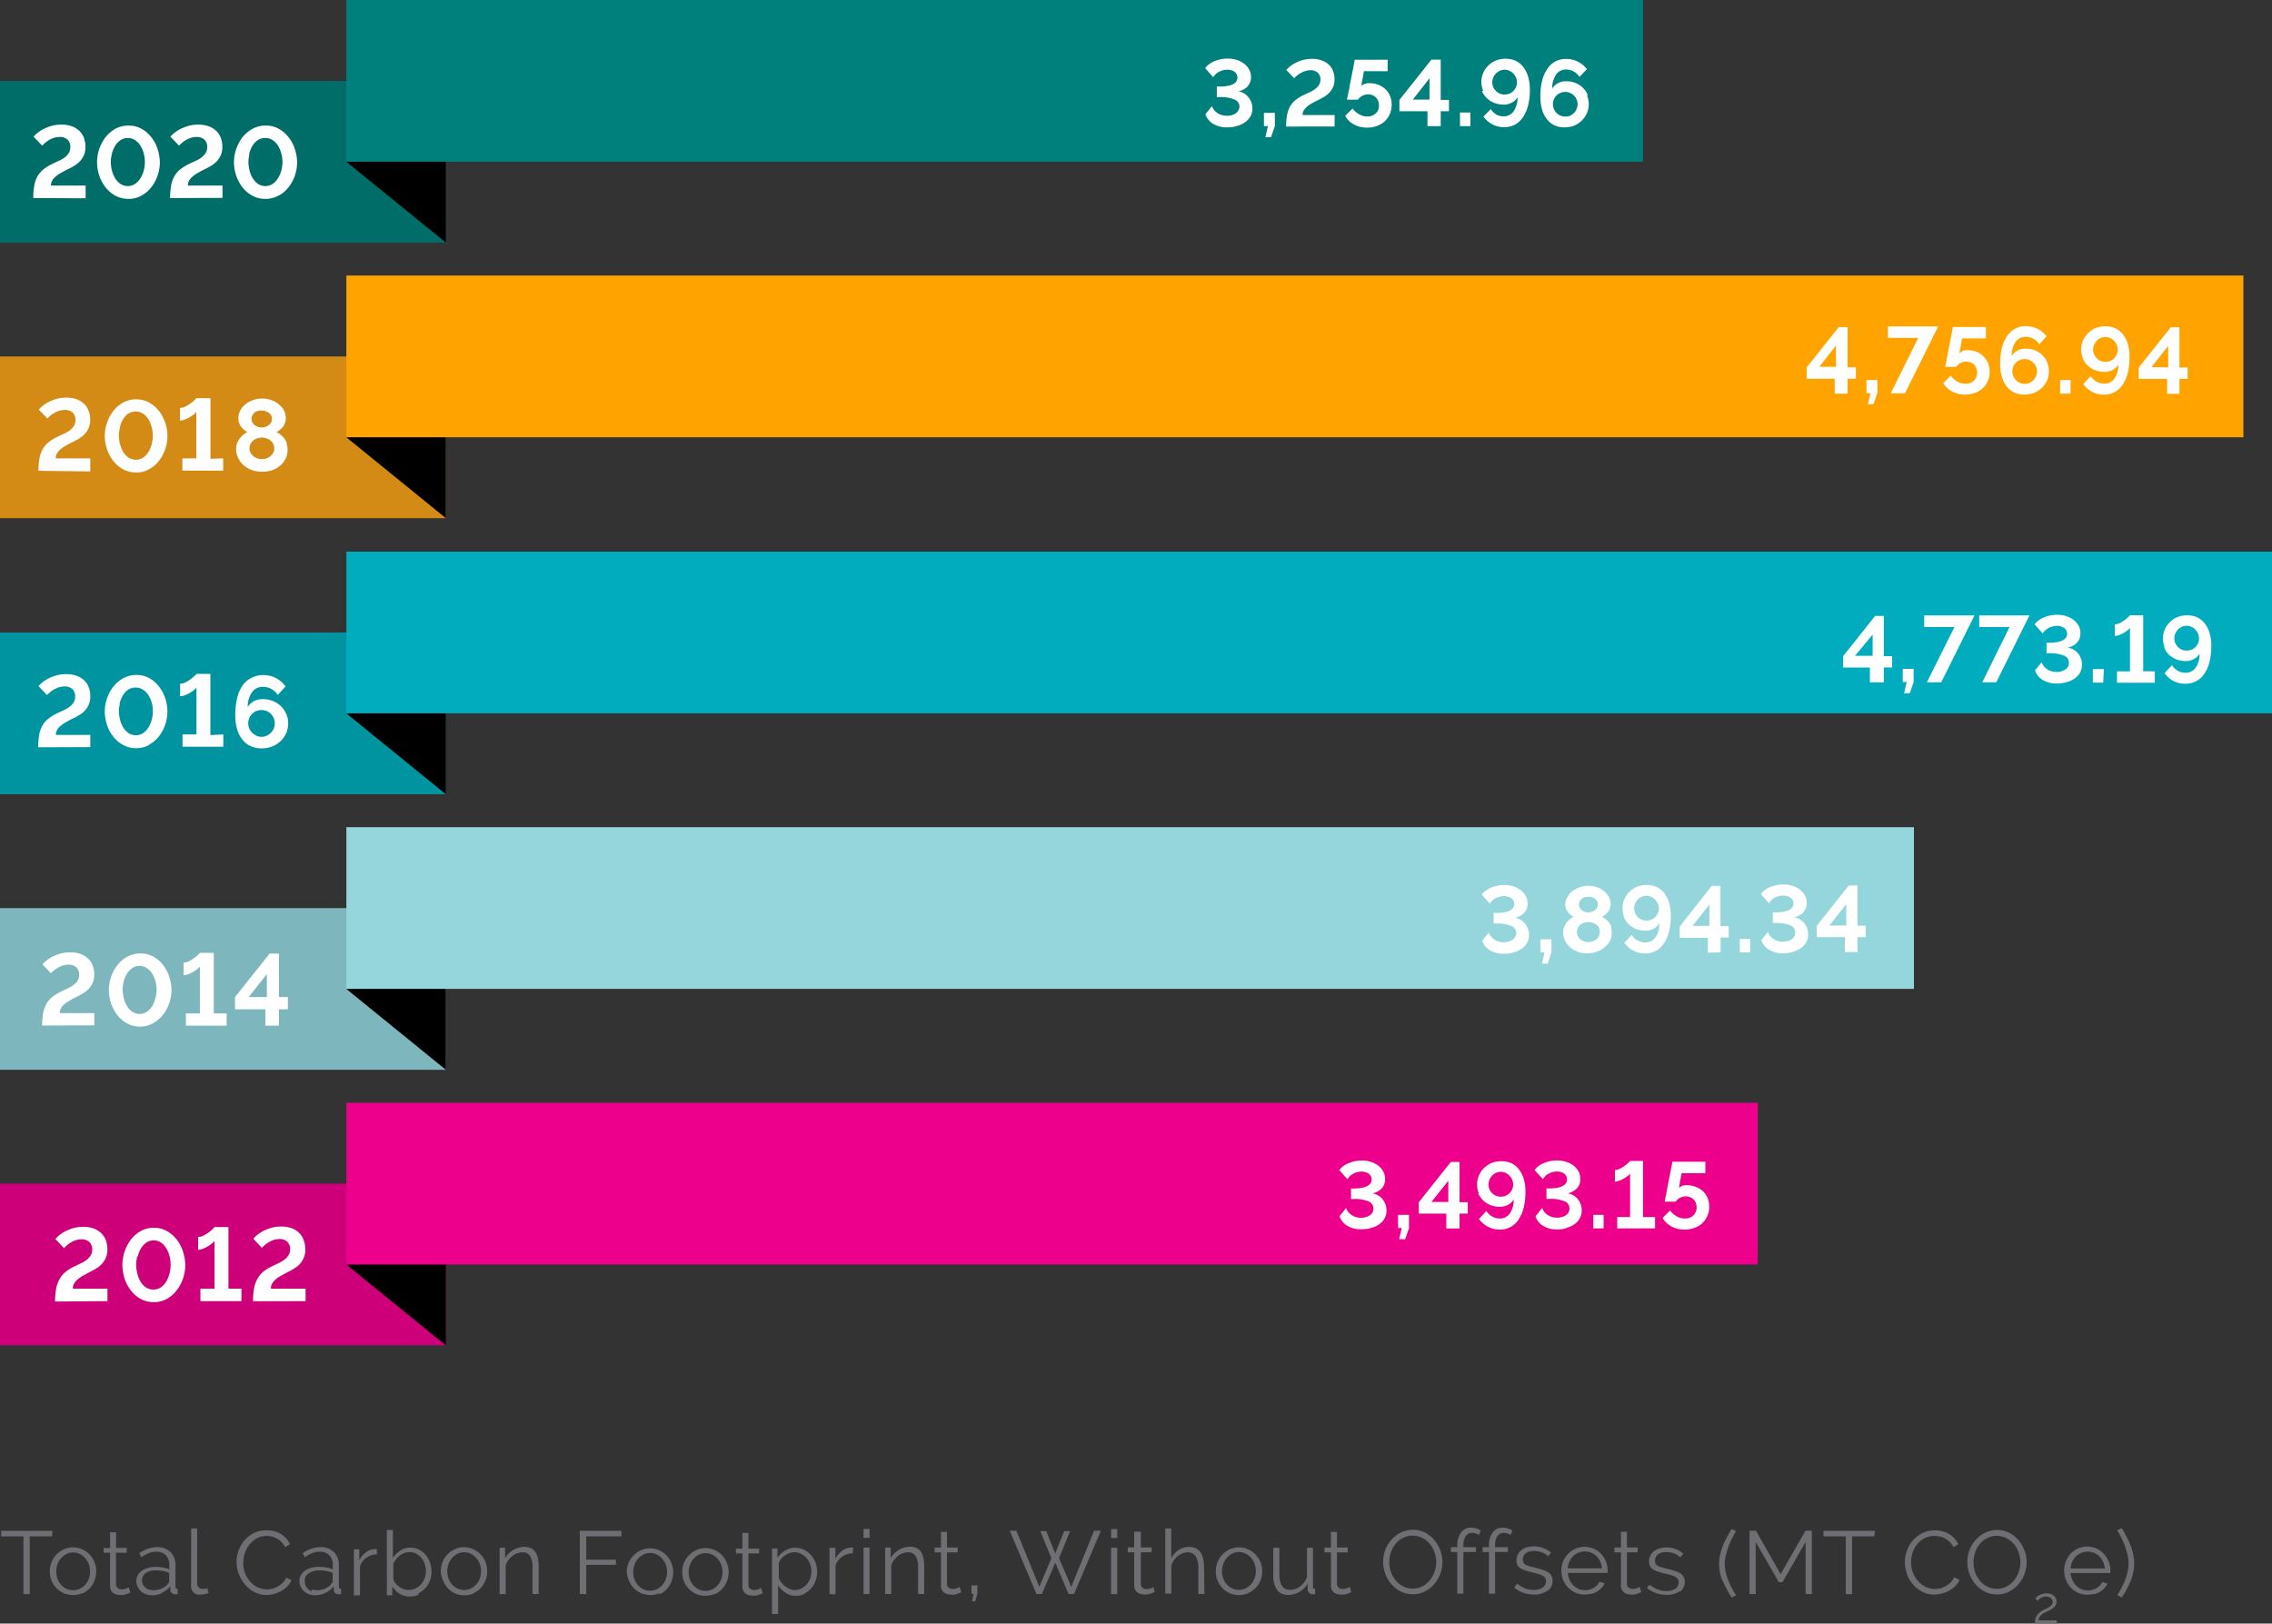
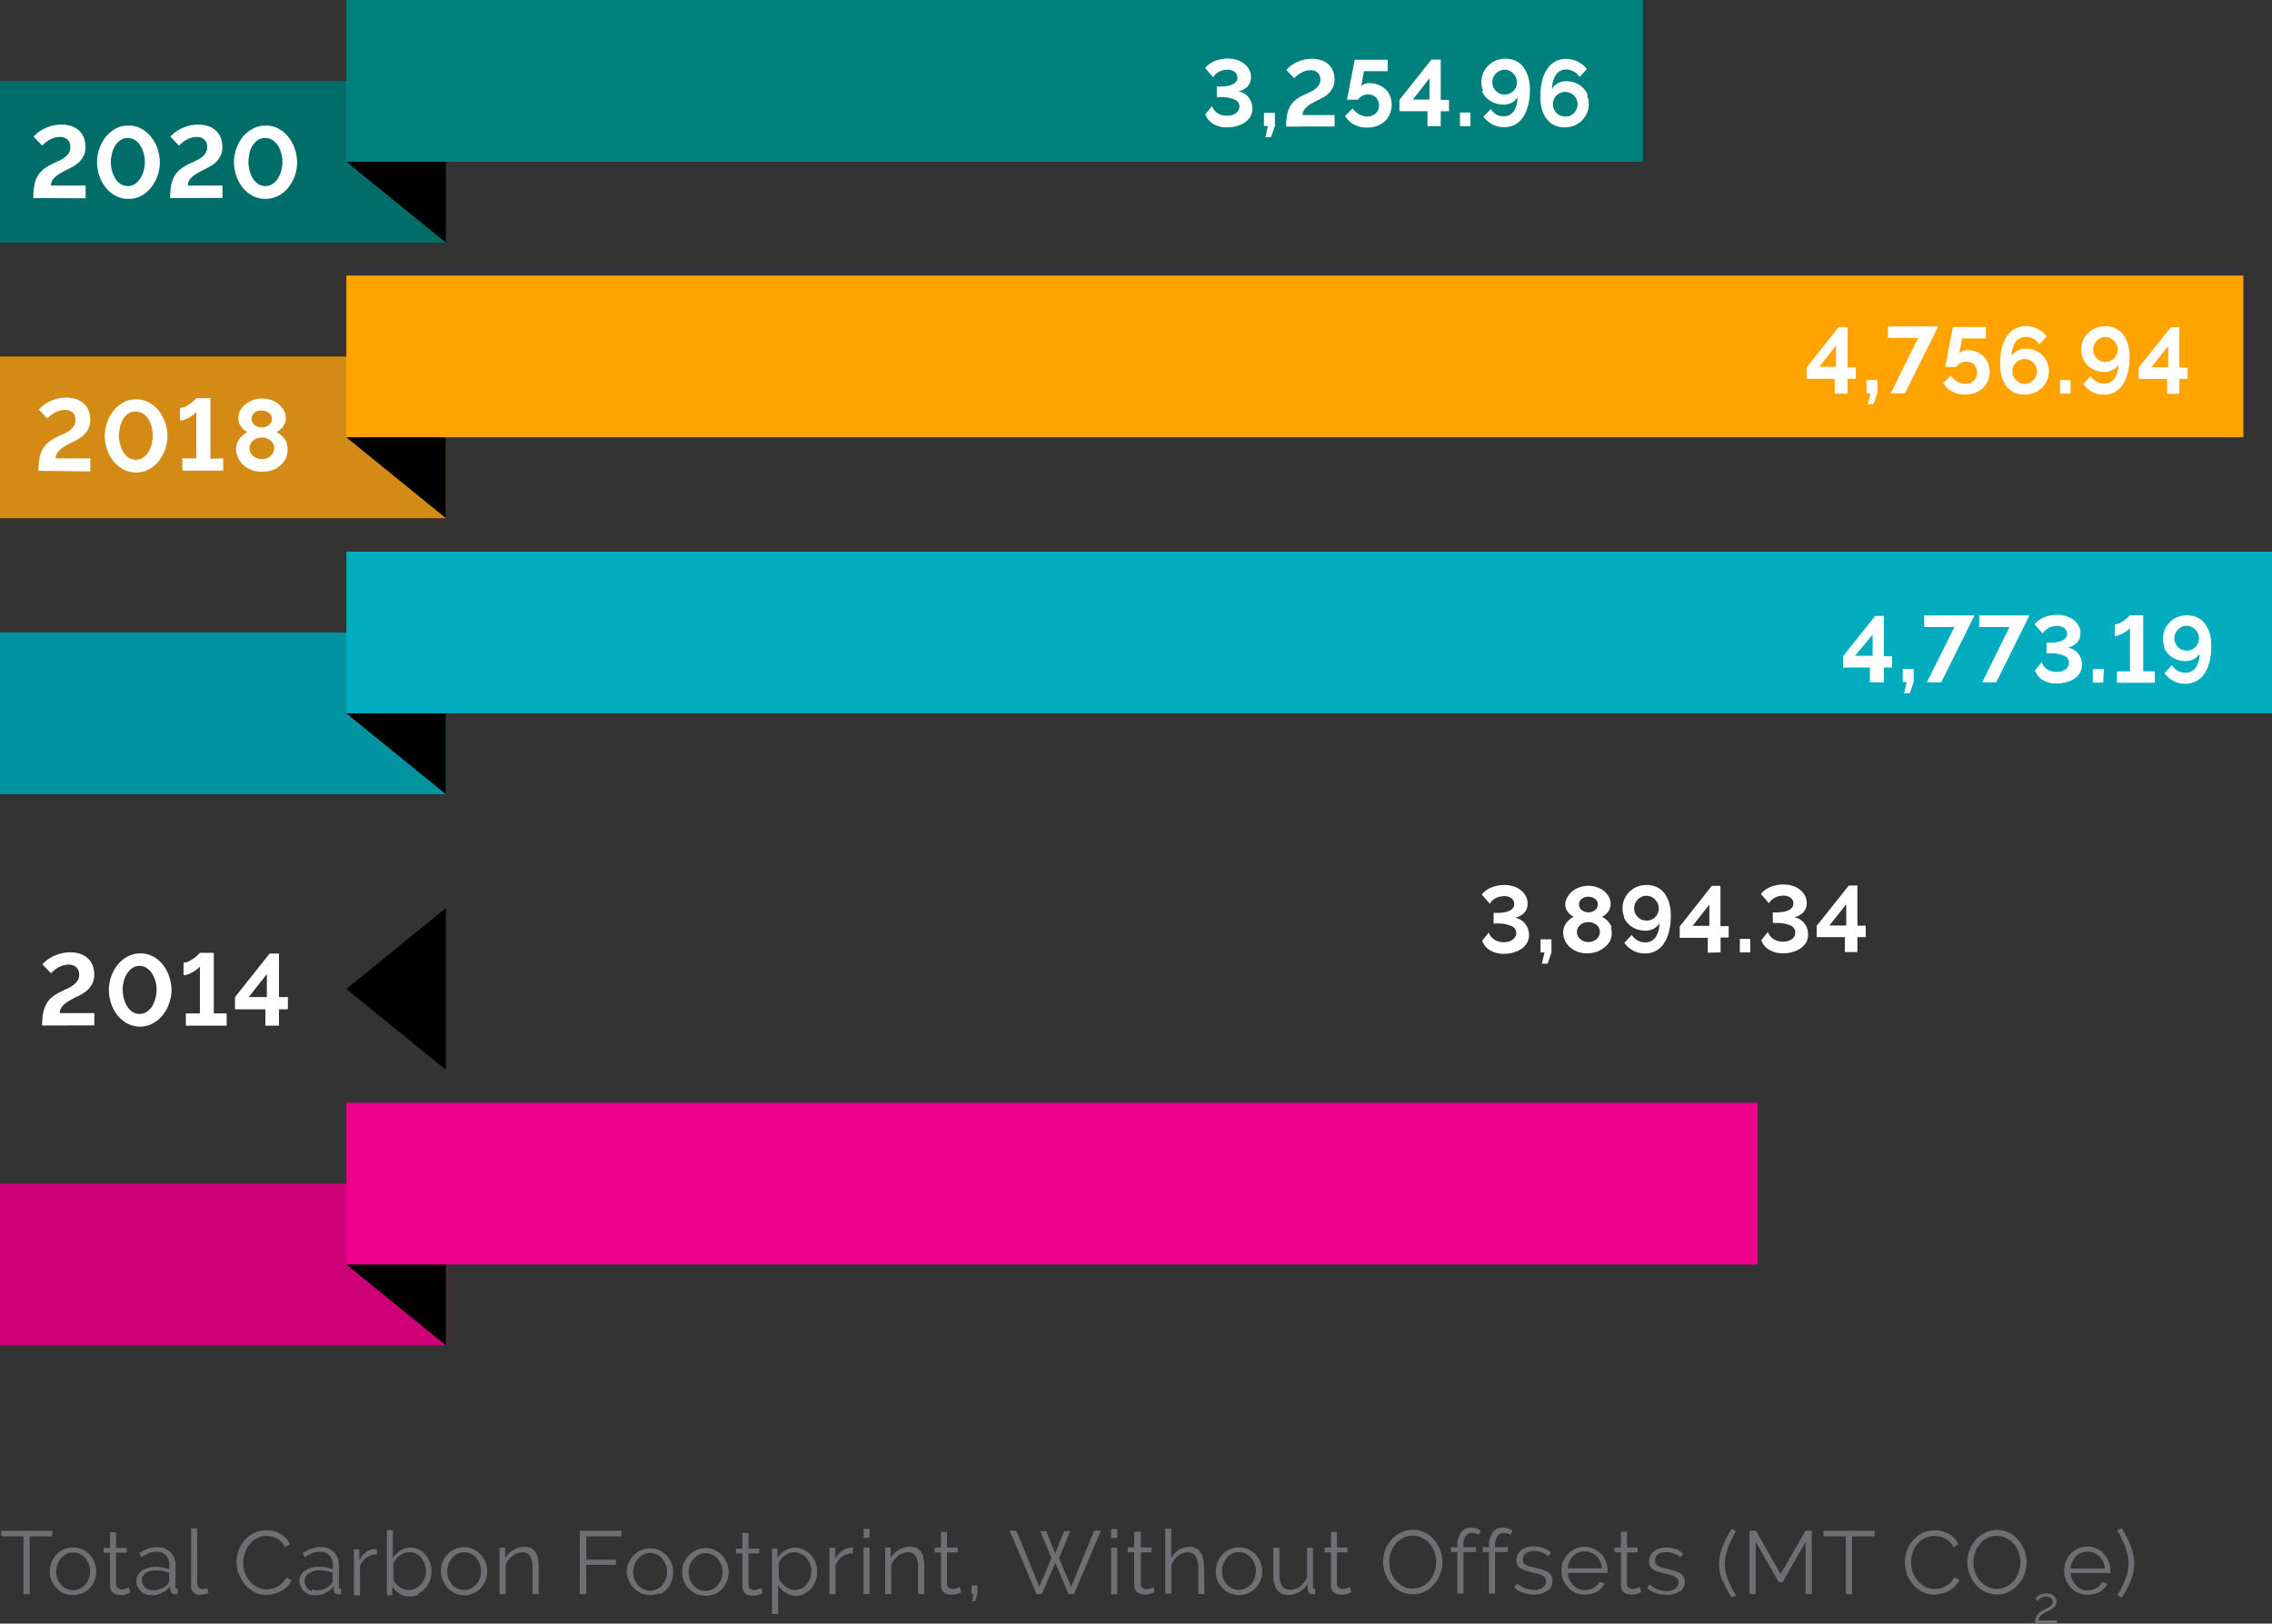
<svg xmlns="http://www.w3.org/2000/svg" id="Layer_1" data-name="Layer 1" width="305.73" height="218.48" viewBox="0 0 305.73 218.48">
  <rect x="0" y="0" width="305.73" height="218.48" fill="#333333" stroke="none" />
  <title>Progress report 2020 -SO-03-rev</title>
  <path d="M385.43,217.47a7,7,0,0,0-.35-1.18,9.37,9.37,0,0,0-.53-1.16c-.2-.39-.42-.78-.65-1.17l-.64.3a6,6,0,0,1,.52.88,9.47,9.47,0,0,1,.5,1.13,10.3,10.3,0,0,1,.38,1.23,5,5,0,0,1,.15,1.21,4.79,4.79,0,0,1-.11,1,6.7,6.7,0,0,1-.3,1.06c-.14.37-.3.73-.48,1.1a11,11,0,0,1-.63,1.09l.6.33a11.7,11.7,0,0,0,1.22-2.29,6.3,6.3,0,0,0,.46-2.31,5.39,5.39,0,0,0-.14-1.2m-8.42,1.9a2.64,2.64,0,0,1,.22-.91,2.39,2.39,0,0,1,.5-.72,2.15,2.15,0,0,1,.71-.47,2.26,2.26,0,0,1,1.72,0,2.15,2.15,0,0,1,.71.47,2.34,2.34,0,0,1,.5.71,2.46,2.46,0,0,1,.24.92Zm3.17,3.46a3.06,3.06,0,0,0,.77-.32,3.25,3.25,0,0,0,.61-.5,2.21,2.21,0,0,0,.41-.63l-.71-.19a1.44,1.44,0,0,1-.31.46,2.28,2.28,0,0,1-.46.36,3.76,3.76,0,0,1-.55.23,2.47,2.47,0,0,1-.6.08,2.27,2.27,0,0,1-.86-.17,2.06,2.06,0,0,1-.71-.49,2.39,2.39,0,0,1-.51-.74A2.8,2.8,0,0,1,377,220h5.36v-.32a3.29,3.29,0,0,0-.87-2.25,3,3,0,0,0-2.23-1,3.15,3.15,0,0,0-1.25.26,3.06,3.06,0,0,0-1.63,1.72,3.26,3.26,0,0,0-.24,1.24,3.4,3.4,0,0,0,.24,1.26,3.1,3.1,0,0,0,1.64,1.75,3,3,0,0,0,1.25.25,3.27,3.27,0,0,0,.88-.11m-5,4v-.43H372.7a.84.84,0,0,1,.11-.41,1.12,1.12,0,0,1,.28-.33,2.6,2.6,0,0,1,.38-.27l.44-.22.37-.18a2.8,2.8,0,0,0,.4-.27,1.34,1.34,0,0,0,.31-.36,1,1,0,0,0,.13-.5.86.86,0,0,0-.1-.41,1,1,0,0,0-.26-.36,1.22,1.22,0,0,0-.43-.24,1.58,1.58,0,0,0-.57-.08,1.63,1.63,0,0,0-.58.08,2.28,2.28,0,0,0-.45.2,1.72,1.72,0,0,0-.32.23l-.16.15.32.34.15-.16a1.45,1.45,0,0,1,.55-.35,1.14,1.14,0,0,1,.41-.07,1.09,1.09,0,0,1,.4.07.75.75,0,0,1,.29.16.58.58,0,0,1,.18.23.75.75,0,0,1,.05.26.7.7,0,0,1-.11.37,1.18,1.18,0,0,1-.31.28,2.3,2.3,0,0,1-.4.23l-.43.21a2.77,2.77,0,0,0-.6.41,1.75,1.75,0,0,0-.35.46,1.62,1.62,0,0,0-.17.48,3.84,3.84,0,0,0,0,.48Zm-11-9.55a3.65,3.65,0,0,1,.63-1.14,2.91,2.91,0,0,1,1-.81,2.88,2.88,0,0,1,2.58,0,3,3,0,0,1,1,.78,3.41,3.41,0,0,1,.65,1.14,3.81,3.81,0,0,1,.24,1.33,3.9,3.9,0,0,1-.85,2.44,3.28,3.28,0,0,1-1,.82,2.84,2.84,0,0,1-1.31.31,2.74,2.74,0,0,1-1.28-.3,3.07,3.07,0,0,1-1-.79,3.79,3.79,0,0,1-.65-1.14,4,4,0,0,1-.22-1.34,3.76,3.76,0,0,1,.22-1.29m4.52,5.26a3.92,3.92,0,0,0,1.26-.95,4.54,4.54,0,0,0,1.15-3,4.64,4.64,0,0,0-1.1-3,4.22,4.22,0,0,0-1.26-1,3.69,3.69,0,0,0-3.21,0,4.07,4.07,0,0,0-1.27.95,4.68,4.68,0,0,0-.85,1.38,4.64,4.64,0,0,0,0,3.23,4.64,4.64,0,0,0,.82,1.39,4.14,4.14,0,0,0,1.27,1,3.62,3.62,0,0,0,1.62.36,3.51,3.51,0,0,0,1.59-.35m-13.74-2.42a4.81,4.81,0,0,0,.82,1.4,4.22,4.22,0,0,0,1.26,1,3.36,3.36,0,0,0,1.61.39,3.77,3.77,0,0,0,1-.14,3.9,3.9,0,0,0,1-.38,4.18,4.18,0,0,0,.83-.62,2.41,2.41,0,0,0,.57-.84l-.69-.36a2.72,2.72,0,0,1-.51.71,3,3,0,0,1-1.38.78,3.06,3.06,0,0,1-.74.09,3,3,0,0,1-1.27-.29,3.36,3.36,0,0,1-1-.8,3.88,3.88,0,0,1-.68-1.14,4,4,0,0,1-.24-1.36,4.28,4.28,0,0,1,.2-1.28,3.54,3.54,0,0,1,.61-1.13,3.06,3.06,0,0,1,1-.82,2.88,2.88,0,0,1,1.35-.31,3.36,3.36,0,0,1,.71.08,2.65,2.65,0,0,1,1.33.73,2.7,2.7,0,0,1,.5.7l.66-.4a3.14,3.14,0,0,0-1.2-1.35,3.61,3.61,0,0,0-1.95-.51,3.74,3.74,0,0,0-1.71.37,4.31,4.31,0,0,0-1.28,1,4.38,4.38,0,0,0-.78,1.36,4.44,4.44,0,0,0-.27,1.53,4.67,4.67,0,0,0,.29,1.61m-4.32-5.81h-6.92v.75h3v7.77h.84v-7.77h3Zm-8.49,8.52V214.3h-.85l-3.35,5.84-3.32-5.84h-.87v8.52h.84v-7l3.11,5.41h.49l3.11-5.41v7Zm-12-1.84a12,12,0,0,0,1.22,2.29L332,223a10.78,10.78,0,0,1-1.12-2.19,6,6,0,0,1-.41-2,5,5,0,0,1,.15-1.21,10.3,10.3,0,0,1,.38-1.23,11.4,11.4,0,0,1,.5-1.13,7.73,7.73,0,0,1,.51-.88l-.62-.3c-.24.39-.45.78-.66,1.17a10.09,10.09,0,0,0-.53,1.16,8,8,0,0,0-.36,1.18,5.38,5.38,0,0,0-.13,1.2,6.1,6.1,0,0,0,.46,2.31m-5.74,1.46a1.63,1.63,0,0,0,.66-1.37,1.26,1.26,0,0,0-.62-1.14,3.43,3.43,0,0,0-.76-.33c-.31-.1-.66-.2-1.06-.29l-.71-.19a3,3,0,0,1-.49-.2.9.9,0,0,1-.28-.27,1,1,0,0,1-.08-.41,1.17,1.17,0,0,1,.12-.52,1.06,1.06,0,0,1,.33-.37,1.51,1.51,0,0,1,.49-.21,3.05,3.05,0,0,1,.6-.06,2.85,2.85,0,0,1,1,.18,2.13,2.13,0,0,1,.85.54l.4-.48a2.41,2.41,0,0,0-.95-.62,3.46,3.46,0,0,0-1.31-.24,3.5,3.5,0,0,0-.91.12,2,2,0,0,0-.74.36,1.68,1.68,0,0,0-.5.59,1.71,1.71,0,0,0-.19.83,1.33,1.33,0,0,0,.13.62,1.07,1.07,0,0,0,.38.41,2.56,2.56,0,0,0,.65.3c.27.09.58.18.94.27s.59.14.82.21a2.49,2.49,0,0,1,.59.23,1,1,0,0,1,.35.31.74.74,0,0,1,.12.43,1,1,0,0,1-.45.87,2.12,2.12,0,0,1-1.2.31,2.93,2.93,0,0,1-1.17-.22,4.22,4.22,0,0,1-1.08-.64L320,222a3.51,3.51,0,0,0,1.2.69,4.34,4.34,0,0,0,1.43.24,2.82,2.82,0,0,0,1.78-.5m-5.39-.58a2.16,2.16,0,0,1-.34.17,1.57,1.57,0,0,1-.61.11.86.86,0,0,1-.51-.16.63.63,0,0,1-.25-.51v-4.25h1.44v-.65h-1.44v-2.11h-.81v2.11h-.87v.65h.87v4.48a1,1,0,0,0,.11.52,1,1,0,0,0,.28.38,1.13,1.13,0,0,0,.42.22,1.75,1.75,0,0,0,.51.08,1.93,1.93,0,0,0,.48,0,2.75,2.75,0,0,0,.41-.11l.31-.12.21-.1Zm-9.67-2.49a2.43,2.43,0,0,1,.22-.91,2.36,2.36,0,0,1,.49-.72,2.15,2.15,0,0,1,.71-.47,2.36,2.36,0,0,1,.87-.17,2.31,2.31,0,0,1,.86.17,2.21,2.21,0,0,1,.7.47,2.26,2.26,0,0,1,.51.71,2.65,2.65,0,0,1,.23.92Zm3.16,3.46a3.06,3.06,0,0,0,.77-.32,2.67,2.67,0,0,0,.61-.5,1.76,1.76,0,0,0,.41-.63l-.71-.19a1.44,1.44,0,0,1-.31.46,2.22,2.22,0,0,1-.45.36,3.88,3.88,0,0,1-.56.23,2.47,2.47,0,0,1-.6.08,2.26,2.26,0,0,1-.85-.17,2.36,2.36,0,0,1-.72-.49,2.39,2.39,0,0,1-.51-.74,2.71,2.71,0,0,1-.23-.93h5.35a.29.29,0,0,0,0-.13v-.19a3.24,3.24,0,0,0-.86-2.23,3.1,3.1,0,0,0-3.48-.7,2.92,2.92,0,0,0-1,.7,3.14,3.14,0,0,0-.65,1,3.1,3.1,0,0,0-.23,1.24,3.2,3.2,0,0,0,.23,1.26,3.52,3.52,0,0,0,.65,1,3.09,3.09,0,0,0,1,.71,3,3,0,0,0,1.26.25,3.19,3.19,0,0,0,.87-.11m-5.86-.39a1.63,1.63,0,0,0,.66-1.37,1.26,1.26,0,0,0-.62-1.14,3.43,3.43,0,0,0-.76-.33c-.31-.1-.66-.2-1.06-.29l-.71-.19a3,3,0,0,1-.49-.2.9.9,0,0,1-.28-.27,1,1,0,0,1-.08-.41,1.17,1.17,0,0,1,.12-.52,1.06,1.06,0,0,1,.33-.37,1.51,1.51,0,0,1,.49-.21,3.05,3.05,0,0,1,.6-.06,2.85,2.85,0,0,1,1,.18,2.13,2.13,0,0,1,.85.54l.4-.48a2.48,2.48,0,0,0-1-.62,3.46,3.46,0,0,0-1.31-.24,3.5,3.5,0,0,0-.91.12,2,2,0,0,0-.74.36,1.68,1.68,0,0,0-.5.59,1.71,1.71,0,0,0-.19.83,1.33,1.33,0,0,0,.13.62,1.07,1.07,0,0,0,.38.41,2.56,2.56,0,0,0,.65.3c.27.09.58.18.94.27s.59.14.82.21a2.49,2.49,0,0,1,.59.23,1,1,0,0,1,.35.31.74.74,0,0,1,.12.43,1,1,0,0,1-.45.87,2.12,2.12,0,0,1-1.2.31,2.93,2.93,0,0,1-1.17-.22,4.22,4.22,0,0,1-1.08-.64l-.37.55a3.51,3.51,0,0,0,1.2.69,4.34,4.34,0,0,0,1.43.24,2.82,2.82,0,0,0,1.78-.5m-7,.38v-5.6h1.73v-.65h-1.73v-.19a2.29,2.29,0,0,1,.3-1.28,1,1,0,0,1,.88-.45,2,2,0,0,1,.49.07,1.11,1.11,0,0,1,.42.21l.25-.59a2,2,0,0,0-.6-.29,2.51,2.51,0,0,0-.72-.11,1.58,1.58,0,0,0-1.34.66,2.88,2.88,0,0,0-.5,1.8v.17h-.86v.65h.86v5.6Zm-4.26,0v-5.6H297v-.65H295.3v-.19a2.29,2.29,0,0,1,.3-1.28,1,1,0,0,1,.88-.45,2,2,0,0,1,.49.07,1.11,1.11,0,0,1,.42.21l.25-.59a2,2,0,0,0-.6-.29,2.51,2.51,0,0,0-.72-.11,1.58,1.58,0,0,0-1.34.66,2.88,2.88,0,0,0-.5,1.8v.17h-.86v.65h.86v5.6Zm-9.76-5.55a3.65,3.65,0,0,1,.63-1.14,2.91,2.91,0,0,1,1-.81,2.88,2.88,0,0,1,2.58,0,3,3,0,0,1,1,.78,3.41,3.41,0,0,1,.65,1.14,3.77,3.77,0,0,1,.24,1.33,3.9,3.9,0,0,1-.85,2.44,3.43,3.43,0,0,1-1,.82,2.84,2.84,0,0,1-1.31.31,2.74,2.74,0,0,1-1.28-.3,3,3,0,0,1-1-.79,3.79,3.79,0,0,1-.65-1.14,4,4,0,0,1-.22-1.34,3.76,3.76,0,0,1,.22-1.29m4.52,5.26a3.92,3.92,0,0,0,1.26-.95,4.54,4.54,0,0,0,1.15-3,4.64,4.64,0,0,0-1.1-3,4.22,4.22,0,0,0-1.26-1,3.69,3.69,0,0,0-3.21,0,4.07,4.07,0,0,0-1.27.95,4.68,4.68,0,0,0-.85,1.38,4.64,4.64,0,0,0,0,3.23,4.64,4.64,0,0,0,.82,1.39,4.14,4.14,0,0,0,1.27,1,3.62,3.62,0,0,0,1.62.36,3.51,3.51,0,0,0,1.59-.35M280,221.86a2.16,2.16,0,0,1-.34.17,1.78,1.78,0,0,1-.61.11.86.86,0,0,1-.51-.16.63.63,0,0,1-.25-.51v-4.25h1.44v-.65h-1.44v-2.11h-.81v2.11h-.87v.65h.87v4.48a1.15,1.15,0,0,0,.1.52,1.1,1.1,0,0,0,.29.38,1.13,1.13,0,0,0,.42.22,1.75,1.75,0,0,0,.51.08h.48a2.62,2.62,0,0,0,.4-.11l.32-.12.21-.1Zm-6.77.68a2.94,2.94,0,0,0,1.11-1.13v.72a.73.73,0,0,0,.18.51.64.64,0,0,0,.47.21h.36v-.72c-.19,0-.29-.11-.29-.33v-5.2h-.81v3.94a2.86,2.86,0,0,1-.38.71,3.38,3.38,0,0,1-.53.54,2.19,2.19,0,0,1-.64.34,2.16,2.16,0,0,1-.71.12c-1,0-1.45-.7-1.45-2.12V216.6h-.82v3.67a3.44,3.44,0,0,0,.5,2,1.77,1.77,0,0,0,1.52.67,2.9,2.9,0,0,0,1.49-.4M263,218.74a2.58,2.58,0,0,1,.49-.81,2.42,2.42,0,0,1,.72-.55,2,2,0,0,1,1.76,0,2.17,2.17,0,0,1,.73.54,2.78,2.78,0,0,1,.49.81,2.64,2.64,0,0,1,.18,1,2.65,2.65,0,0,1-.67,1.8,2.77,2.77,0,0,1-.73.54,2.13,2.13,0,0,1-1.76,0,2,2,0,0,1-.72-.53,2.49,2.49,0,0,1-.49-.79,2.64,2.64,0,0,1-.18-1,2.85,2.85,0,0,1,.18-1m3.34,3.95A3.13,3.13,0,0,0,268,221a3.44,3.44,0,0,0,.23-1.23,3.35,3.35,0,0,0-.24-1.25,3.14,3.14,0,0,0-.65-1,2.82,2.82,0,0,0-1-.71,3,3,0,0,0-2.48,0,3.09,3.09,0,0,0-1,.71,3.29,3.29,0,0,0-.64,1,3.35,3.35,0,0,0-.24,1.25,3.44,3.44,0,0,0,.23,1.23,3.29,3.29,0,0,0,.64,1,3.09,3.09,0,0,0,1,.71,3.25,3.25,0,0,0,2.5,0m-5.95-3.53a5.68,5.68,0,0,0-.11-1.09,2.4,2.4,0,0,0-.35-.86,1.78,1.78,0,0,0-.61-.55,2,2,0,0,0-.92-.2,2.66,2.66,0,0,0-1.42.41,2.84,2.84,0,0,0-1,1.12V214h-.81v8.76H256V219a3.06,3.06,0,0,1,.33-.71,2.62,2.62,0,0,1,.53-.57,2.27,2.27,0,0,1,.64-.37,1.81,1.81,0,0,1,.69-.14,1.2,1.2,0,0,1,1.07.53,2.76,2.76,0,0,1,.37,1.59v3.49h.82Zm-6.8,2.7a1.29,1.29,0,0,1-.33.17,1.78,1.78,0,0,1-.61.11.79.79,0,0,1-.51-.16.63.63,0,0,1-.25-.51V217.2h1.44v-.65h-1.44v-2.11H251v2.11h-.86v.65H251v4.48a1.31,1.31,0,0,0,.11.52.9.9,0,0,0,.29.38,1.13,1.13,0,0,0,.42.22,1.69,1.69,0,0,0,.5.08,1.93,1.93,0,0,0,.48,0,2.75,2.75,0,0,0,.41-.11l.32-.12.21-.1Zm-4.88-7.8h-.82v1.2h.82Zm0,2.51h-.82v6.25h.82ZM239.86,218l-1.62,3.85-3.09-7.55h-.9l3.6,8.52h.73l1.8-4.21,1.79,4.21h.74l3.61-8.52h-.91l-3.08,7.55L240.89,218l1.49-3.64h-.8l-1.21,3-1.2-3h-.8Zm-10.26,5.8.3-1v-1.14h-.79v1.14h.28l-.21,1Zm-2.09-1.94a1.71,1.71,0,0,1-.33.17,1.78,1.78,0,0,1-.61.11.79.79,0,0,1-.51-.16.63.63,0,0,1-.25-.51v-4.25h1.44v-.65h-1.44v-2.11H225v2.11h-.86v.65H225v4.48a1.31,1.31,0,0,0,.11.52.9.9,0,0,0,.29.38,1.13,1.13,0,0,0,.42.22,1.69,1.69,0,0,0,.5.08,1.93,1.93,0,0,0,.48,0,2.75,2.75,0,0,0,.41-.11l.32-.12.21-.1Zm-4.76-2.7a6,6,0,0,0-.1-1.11,2.18,2.18,0,0,0-.31-.85,1.35,1.35,0,0,0-.57-.54,1.78,1.78,0,0,0-.88-.2,3,3,0,0,0-1.55.42,2.93,2.93,0,0,0-1.1,1.11v-1.42h-.75v6.25h.82V219a2.19,2.19,0,0,1,.35-.72,3.23,3.23,0,0,1,.54-.57,2.44,2.44,0,0,1,.67-.37,2,2,0,0,1,.72-.13,1.13,1.13,0,0,1,1,.5,3,3,0,0,1,.33,1.62v3.49h.82Zm-7.36-5.1h-.81v1.2h.81Zm0,2.51h-.81v6.25h.81Zm-2.2,0H213a2.19,2.19,0,0,0-1.26.4,3,3,0,0,0-.94,1.13v-1.5H210v6.25h.81V219a2.31,2.31,0,0,1,.87-1.19,2.47,2.47,0,0,1,1.44-.46Zm-8.54,5.55a2.34,2.34,0,0,1-.6-.33,2.51,2.51,0,0,1-.87-1.12v-1.92a1.26,1.26,0,0,1,.26-.59,2.11,2.11,0,0,1,.5-.49,2.62,2.62,0,0,1,.64-.34,1.92,1.92,0,0,1,1.57.08,2.35,2.35,0,0,1,.74.55,2.87,2.87,0,0,1,.49.8,2.64,2.64,0,0,1,.18,1,2.68,2.68,0,0,1-.16.93,2.48,2.48,0,0,1-.45.81,2.45,2.45,0,0,1-.71.57,2,2,0,0,1-1.59.09m2,.59a2.7,2.7,0,0,0,.9-.71,3,3,0,0,0,.58-1,3.77,3.77,0,0,0,.21-1.25,3.37,3.37,0,0,0-.23-1.21,3.2,3.2,0,0,0-.61-1,3,3,0,0,0-.94-.72,2.73,2.73,0,0,0-1.19-.27A2.59,2.59,0,0,0,204,217a3,3,0,0,0-1,.95V216.7h-.73v8.81h.82v-3.85a3.18,3.18,0,0,0,1,1,2.45,2.45,0,0,0,1.39.4,2.54,2.54,0,0,0,1.15-.25M200.8,222a2.16,2.16,0,0,1-.34.17,1.78,1.78,0,0,1-.61.11.86.86,0,0,1-.51-.16.63.63,0,0,1-.25-.51v-4.25h1.44v-.65h-1.44v-2.11h-.81v2.11h-.87v.65h.87v4.48a1.15,1.15,0,0,0,.1.52,1.1,1.1,0,0,0,.29.38,1.13,1.13,0,0,0,.42.22,1.75,1.75,0,0,0,.51.08h.48a2.62,2.62,0,0,0,.4-.11l.32-.12.21-.1Zm-9.57-3.12a2.78,2.78,0,0,1,.49-.81,2.42,2.42,0,0,1,.72-.55,2,2,0,0,1,1.76,0,2.17,2.17,0,0,1,.73.54,2.58,2.58,0,0,1,.49.81,2.64,2.64,0,0,1,.18,1,2.85,2.85,0,0,1-.18,1,2.43,2.43,0,0,1-1.22,1.34,2.16,2.16,0,0,1-1.76,0,2,2,0,0,1-.72-.53,2.49,2.49,0,0,1-.49-.79,2.64,2.64,0,0,1-.18-1,2.85,2.85,0,0,1,.18-1m3.34,3.95a3.13,3.13,0,0,0,1.63-1.74,3.44,3.44,0,0,0,.23-1.23,3.35,3.35,0,0,0-.24-1.25,3.29,3.29,0,0,0-.64-1,3.09,3.09,0,0,0-1-.71,3,3,0,0,0-2.48,0,3.09,3.09,0,0,0-1,.71,3.14,3.14,0,0,0-.65,1,3.35,3.35,0,0,0-.24,1.25,3.44,3.44,0,0,0,.23,1.23,3.29,3.29,0,0,0,.64,1,3.32,3.32,0,0,0,1,.71,3.28,3.28,0,0,0,2.5,0m-10.78-3.95a2.78,2.78,0,0,1,.49-.81,2.42,2.42,0,0,1,.72-.55,2,2,0,0,1,1.76,0,2.17,2.17,0,0,1,.73.54,2.58,2.58,0,0,1,.49.81,2.64,2.64,0,0,1,.18,1,2.85,2.85,0,0,1-.18,1,2.43,2.43,0,0,1-1.22,1.34,2.16,2.16,0,0,1-1.76,0,2,2,0,0,1-.72-.53,2.49,2.49,0,0,1-.49-.79,2.64,2.64,0,0,1-.18-1,2.85,2.85,0,0,1,.18-1m3.34,4a3.13,3.13,0,0,0,1.63-1.74,3.44,3.44,0,0,0,.23-1.23,3.35,3.35,0,0,0-.24-1.25,3.29,3.29,0,0,0-.64-1,3.09,3.09,0,0,0-1-.71,3,3,0,0,0-2.48,0,3.09,3.09,0,0,0-1,.71,3.14,3.14,0,0,0-.65,1,3.35,3.35,0,0,0-.24,1.25A3.4,3.4,0,0,0,183,221a3.29,3.29,0,0,0,.64,1,3.2,3.2,0,0,0,1,.71,3.28,3.28,0,0,0,2.5,0m-9.87.13V218.9h4v-.7h-4v-3.13H182v-.75h-5.6v8.52Zm-6.4-3.66a6,6,0,0,0-.1-1.11,2.35,2.35,0,0,0-.31-.85,1.44,1.44,0,0,0-.58-.54,1.77,1.77,0,0,0-.87-.2,3,3,0,0,0-1.56.42,3,3,0,0,0-1.1,1.11v-1.42h-.74v6.25h.82V219a2.16,2.16,0,0,1,.34-.72,3,3,0,0,1,.55-.57,2.44,2.44,0,0,1,.67-.37,2,2,0,0,1,.72-.13,1.13,1.13,0,0,1,1,.5,3,3,0,0,1,.33,1.62v3.49h.82Zm-12.12-.42a2.58,2.58,0,0,1,.49-.81,2.42,2.42,0,0,1,.72-.55,2,2,0,0,1,.87-.2,2.1,2.1,0,0,1,.89.2,2.39,2.39,0,0,1,.72.54,2.58,2.58,0,0,1,.49.81,2.64,2.64,0,0,1,.18,1,2.85,2.85,0,0,1-.18,1,2.54,2.54,0,0,1-.49.8,2.72,2.72,0,0,1-.72.54,2.18,2.18,0,0,1-1.77,0,2.36,2.36,0,0,1-.72-.53,2.65,2.65,0,0,1-.66-1.79,2.85,2.85,0,0,1,.18-1m3.34,3.95a3.14,3.14,0,0,0,1.62-1.74,3.06,3.06,0,0,0,.23-1.23,3.55,3.55,0,0,0-.23-1.25,3.14,3.14,0,0,0-.65-1,3.09,3.09,0,0,0-1-.71,3,3,0,0,0-1.25-.27,2.87,2.87,0,0,0-1.23.27,3.09,3.09,0,0,0-1,.71,3.14,3.14,0,0,0-.65,1,3.55,3.55,0,0,0-.23,1.25A3.19,3.19,0,0,0,158,221a3.14,3.14,0,0,0,1.62,1.74,2.93,2.93,0,0,0,1.24.25,3,3,0,0,0,1.26-.25m-9.41-.59a2.56,2.56,0,0,1-.64-.32,2.32,2.32,0,0,1-.5-.49,1.2,1.2,0,0,1-.26-.6v-2a3.58,3.58,0,0,1,.36-.59,3.86,3.86,0,0,1,.49-.5,2.73,2.73,0,0,1,.6-.34,2.07,2.07,0,0,1,.7-.13,2,2,0,0,1,.91.21,2.15,2.15,0,0,1,.7.57,2.5,2.5,0,0,1,.46.81,2.83,2.83,0,0,1,.16,1,2.69,2.69,0,0,1-.17.93,3.09,3.09,0,0,1-.48.8,2.37,2.37,0,0,1-.73.56,2.14,2.14,0,0,1-1,.21,1.82,1.82,0,0,1-.65-.12m2,.59a3.21,3.21,0,0,0,.94-.7,3.05,3.05,0,0,0,.62-1,3.54,3.54,0,0,0,.23-1.24,3.78,3.78,0,0,0-.2-1.2,3.52,3.52,0,0,0-.56-1,2.65,2.65,0,0,0-.89-.74,2.53,2.53,0,0,0-1.18-.28,2.45,2.45,0,0,0-1.37.39,3.8,3.8,0,0,0-1,1V214.2h-.81V223h.73v-1.21a2.82,2.82,0,0,0,1,1,2.54,2.54,0,0,0,1.37.37,2.8,2.8,0,0,0,1.17-.25m-5.63-6.14h-.15a2.19,2.19,0,0,0-1.26.4,3,3,0,0,0-.94,1.13v-1.5H146V223h.82v-3.88a2.29,2.29,0,0,1,.86-1.19,2.65,2.65,0,0,1,1.44-.46Zm-8.78,5.66a1.53,1.53,0,0,1-.47-.29,1.43,1.43,0,0,1-.32-.44,1.41,1.41,0,0,1-.11-.54A1.1,1.1,0,0,1,140,220a2.47,2.47,0,0,1,1.4-.36,4.58,4.58,0,0,1,.9.09,4,4,0,0,1,.84.24v1a.59.59,0,0,1,0,.23.87.87,0,0,1-.16.23,2,2,0,0,1-.81.64,3,3,0,0,1-1.17.24,1.71,1.71,0,0,1-.59-.11m1.81.43a2.76,2.76,0,0,0,1.08-.86v.49a.55.55,0,0,0,.18.43.72.72,0,0,0,.49.16,1.61,1.61,0,0,0,.31,0v-.72q-.3,0-.3-.33V219a2.43,2.43,0,0,0-.67-1.83,2.52,2.52,0,0,0-1.85-.66,4.23,4.23,0,0,0-2.35.82l.29.54a4.87,4.87,0,0,1,1-.55,2.65,2.65,0,0,1,1-.19,1.74,1.74,0,0,1,1.3.48,1.83,1.83,0,0,1,.46,1.32v.56a4.31,4.31,0,0,0-.87-.24,5.55,5.55,0,0,0-1-.08,3.8,3.8,0,0,0-1.06.13,3.15,3.15,0,0,0-.83.39,1.94,1.94,0,0,0-.54.6,1.53,1.53,0,0,0-.19.76,1.82,1.82,0,0,0,.16.76,2,2,0,0,0,.43.62,2,2,0,0,0,.66.41,2.34,2.34,0,0,0,.83.15,3.4,3.4,0,0,0,1.41-.3m-11.62-2.53a4.81,4.81,0,0,0,.82,1.4,4.22,4.22,0,0,0,1.26,1,3.36,3.36,0,0,0,1.61.39,3.77,3.77,0,0,0,1-.14,3.92,3.92,0,0,0,1.8-1,2.55,2.55,0,0,0,.57-.84l-.69-.36a2.72,2.72,0,0,1-.51.71,3,3,0,0,1-1.38.78,3.06,3.06,0,0,1-.74.09,3,3,0,0,1-1.27-.29,3,3,0,0,1-1-.8,3.88,3.88,0,0,1-.68-1.14,4.08,4.08,0,0,1,0-2.64,3.54,3.54,0,0,1,.61-1.13A2.91,2.91,0,0,1,134.2,215a3.36,3.36,0,0,1,.71.08,2.65,2.65,0,0,1,1.33.73,2.7,2.7,0,0,1,.5.7l.66-.4a3.14,3.14,0,0,0-1.2-1.35,3.61,3.61,0,0,0-1.95-.51,3.74,3.74,0,0,0-1.71.37,4.31,4.31,0,0,0-1.28,1,4.38,4.38,0,0,0-.78,1.36,4.44,4.44,0,0,0-.27,1.53,4.63,4.63,0,0,0,.29,1.61m-6.41,1.57a1.11,1.11,0,0,0,1,1.22h.22a3.34,3.34,0,0,0,1.13-.22l-.15-.66-.33.1h-.31a.68.68,0,0,1-.54-.2.73.73,0,0,1-.2-.54V214h-.81Zm-5.7.53a1.47,1.47,0,0,1-.48-.29,1.67,1.67,0,0,1-.31-.44,1.41,1.41,0,0,1-.11-.54A1.11,1.11,0,0,1,118,220a2.47,2.47,0,0,1,1.4-.36,4.58,4.58,0,0,1,.9.09,4,4,0,0,1,.84.24v1a.89.89,0,0,1,0,.23.87.87,0,0,1-.16.23,2,2,0,0,1-.81.64,3,3,0,0,1-1.17.24,1.71,1.71,0,0,1-.59-.11m1.8.43a2.86,2.86,0,0,0,1.09-.86v.49a.59.59,0,0,0,.19.43.72.72,0,0,0,.49.16,1.61,1.61,0,0,0,.31,0v-.72q-.3,0-.3-.33V219a2.47,2.47,0,0,0-.67-1.83,2.52,2.52,0,0,0-1.85-.66,4.23,4.23,0,0,0-2.35.82l.28.54a5.4,5.4,0,0,1,1-.55,2.86,2.86,0,0,1,1-.19,1.71,1.71,0,0,1,1.29.48,1.78,1.78,0,0,1,.47,1.32v.56a4.31,4.31,0,0,0-.87-.24,5.55,5.55,0,0,0-1-.08,3.76,3.76,0,0,0-1,.13,3.15,3.15,0,0,0-.83.39,1.94,1.94,0,0,0-.54.6,1.53,1.53,0,0,0-.19.76,2,2,0,0,0,.15.76,2.26,2.26,0,0,0,.44.62,2,2,0,0,0,.66.41,2.29,2.29,0,0,0,.82.15,3.25,3.25,0,0,0,1.41-.3m-4.51-.78a2.16,2.16,0,0,1-.34.17,1.78,1.78,0,0,1-.61.11.86.86,0,0,1-.51-.16.63.63,0,0,1-.25-.51v-4.25h1.44v-.65H114v-2.11h-.81v2.11h-.87v.65h.87v4.48a1.15,1.15,0,0,0,.1.52,1.1,1.1,0,0,0,.29.38,1.13,1.13,0,0,0,.42.22,1.75,1.75,0,0,0,.51.08,3.84,3.84,0,0,0,.48,0,2.62,2.62,0,0,0,.4-.11l.32-.12.21-.1Zm-9.57-3.12a2.78,2.78,0,0,1,.49-.81,2.42,2.42,0,0,1,.72-.55,2,2,0,0,1,1.76,0,2.17,2.17,0,0,1,.73.54,2.58,2.58,0,0,1,.49.81,2.64,2.64,0,0,1,.18,1,2.85,2.85,0,0,1-.18,1,2.43,2.43,0,0,1-1.22,1.34,2.16,2.16,0,0,1-1.76,0,2,2,0,0,1-.72-.53,2.49,2.49,0,0,1-.49-.79,2.64,2.64,0,0,1-.18-1,2.85,2.85,0,0,1,.18-1m3.34,3.95A3.13,3.13,0,0,0,111.1,221a3.44,3.44,0,0,0,.23-1.23,3.35,3.35,0,0,0-.24-1.25,3.29,3.29,0,0,0-.64-1,3.09,3.09,0,0,0-1-.71,3,3,0,0,0-2.48,0,3.09,3.09,0,0,0-1,.71,3.14,3.14,0,0,0-.65,1,3.35,3.35,0,0,0-.24,1.25,3.44,3.44,0,0,0,.23,1.23,3.29,3.29,0,0,0,.64,1,3.2,3.2,0,0,0,1,.71,3.28,3.28,0,0,0,2.5,0m-4-8.39H98.54v.75h3v7.77h.84v-7.77h3Z" transform="translate(-98.38 -8.32)" fill="#6e6e73" />
  <rect y="159.28" width="59.99" height="21.76" fill="#cd007a" />
  <polygon points="60 181.04 60 159.28 46.61 170.16 60 181.04" />
  <rect x="46.61" y="148.4" width="189.92" height="21.76" fill="#ec008c" />
-   <path d="M324.74,167.91a1,1,0,0,0-.44.28l.36-2h3.2v-1.54h-4.43l-.51,2.59c-.07.33-.13.66-.19,1s-.11.61-.16.86-.1.47-.13.64-.05.26-.05.28h1.48a1.61,1.61,0,0,1,.58-.52,1.76,1.76,0,0,1,.78-.19,1.62,1.62,0,0,1,.58.11,1.41,1.41,0,0,1,.46.3,1.5,1.5,0,0,1,.41,1.06,1.43,1.43,0,0,1-.44,1.1,1.6,1.6,0,0,1-1.12.41A2.31,2.31,0,0,1,324,172a2.93,2.93,0,0,1-.89-.79l-1,1a2.93,2.93,0,0,0,1.19,1.15,3.6,3.6,0,0,0,1.76.42,3.8,3.8,0,0,0,1.33-.23,2.87,2.87,0,0,0,1.05-.62,2.76,2.76,0,0,0,.69-1,2.93,2.93,0,0,0,.25-1.24,3.07,3.07,0,0,0-.22-1.16,2.68,2.68,0,0,0-.62-.91,3,3,0,0,0-1-.6,3.32,3.32,0,0,0-1.17-.21,2.26,2.26,0,0,0-.73.1m-5.17,4.18v-7.55h-1.74a2.09,2.09,0,0,1-.2.22,6.26,6.26,0,0,1-.49.41,3.91,3.91,0,0,1-.65.4,1.41,1.41,0,0,1-.7.19v1.57a1.81,1.81,0,0,0,.57-.12,3.28,3.28,0,0,0,.6-.28,5.07,5.07,0,0,0,.54-.36,1.72,1.72,0,0,0,.33-.33v5.85H316v1.53h5.09v-1.53Zm-5.3-.29h-1.39v1.82h1.39Zm-5.09,1.77a3.61,3.61,0,0,0,1.09-.46,2.39,2.39,0,0,0,.76-.79,2.11,2.11,0,0,0,.29-1.12,2.44,2.44,0,0,0-.13-.8,2.17,2.17,0,0,0-.38-.7,2,2,0,0,0-.59-.52,2.43,2.43,0,0,0-.78-.28,2.4,2.4,0,0,0,1.24-.67,1.74,1.74,0,0,0,.45-1.25,2,2,0,0,0-.23-1,2.38,2.38,0,0,0-.65-.79,3.18,3.18,0,0,0-1-.52,3.85,3.85,0,0,0-1.26-.19,5.14,5.14,0,0,0-.88.08,4.92,4.92,0,0,0-.85.26,3.53,3.53,0,0,0-.74.4,2.35,2.35,0,0,0-.54.55L306,167a3.18,3.18,0,0,1,.27-.37,1.81,1.81,0,0,1,.41-.32,2.81,2.81,0,0,1,.56-.25,2.74,2.74,0,0,1,.7-.09,1.76,1.76,0,0,1,.46.06,1.59,1.59,0,0,1,.42.19,1.08,1.08,0,0,1,.31.33,1,1,0,0,1,.12.48,1,1,0,0,1-.17.55,1.39,1.39,0,0,1-.5.37,2.74,2.74,0,0,1-.74.22,6,6,0,0,1-.94.07h-.42v1.41h.5a4.63,4.63,0,0,1,1.91.32,1,1,0,0,1,.68,1,1.06,1.06,0,0,1-.13.52,1.27,1.27,0,0,1-.36.37,1.67,1.67,0,0,1-.53.23,2.16,2.16,0,0,1-.62.09,2.39,2.39,0,0,1-.84-.14,2.06,2.06,0,0,1-.61-.35,1.77,1.77,0,0,1-.39-.43,1.44,1.44,0,0,1-.18-.4L305,172a2.43,2.43,0,0,0,1.07,1.31,3.66,3.66,0,0,0,1.86.45,4.69,4.69,0,0,0,1.24-.16m-8.2-7.45a1.66,1.66,0,0,1,.53.38,1.76,1.76,0,0,1,.36.54,1.62,1.62,0,0,1,.14.65,1.57,1.57,0,0,1-.14.64,1.64,1.64,0,0,1-.35.52,1.58,1.58,0,0,1-.53.35,1.7,1.7,0,0,1-1.29,0,1.54,1.54,0,0,1-.52-.35,1.91,1.91,0,0,1-.36-.53,1.56,1.56,0,0,1-.13-.64,1.64,1.64,0,0,1,.13-.65,1.76,1.76,0,0,1,.36-.54,1.85,1.85,0,0,1,.51-.37,1.53,1.53,0,0,1,1.29,0m-3.68,2.75a3,3,0,0,0,1.65,1.58,3.1,3.1,0,0,0,1.24.23,2.34,2.34,0,0,0,1.13-.26,1.91,1.91,0,0,0,.76-.73,3.2,3.2,0,0,1-.53,1.9,1.59,1.59,0,0,1-1.36.67,2.07,2.07,0,0,1-1-.26,2.16,2.16,0,0,1-.78-.75l-1,1.06a3.43,3.43,0,0,0,1.21,1.06,3.39,3.39,0,0,0,1.56.38,2.92,2.92,0,0,0,2.54-1.33,4.81,4.81,0,0,0,.69-1.59,8.36,8.36,0,0,0,.25-2.17,6,6,0,0,0-.23-1.74,4,4,0,0,0-.66-1.29,2.91,2.91,0,0,0-1-.81,3.38,3.38,0,0,0-1.37-.27,3.61,3.61,0,0,0-1.3.24,3.39,3.39,0,0,0-1,.66,3.26,3.26,0,0,0-.69,1,3,3,0,0,0-.26,1.22,2.66,2.66,0,0,0,.25,1.18m-4.12-1.68v2.86H291Zm1.51,6.43v-2h1.11V170.1h-1.11v-5.42h-1.17l-4.32,5.43v1.52H293v2Zm-7.32,1.45.52-1.5V171.8h-1.47v1.77H287l-.34,1.5Zm-4.65-1.5a3.61,3.61,0,0,0,1.09-.46,2.39,2.39,0,0,0,.76-.79,2.11,2.11,0,0,0,.29-1.12,2.44,2.44,0,0,0-.13-.8,2.64,2.64,0,0,0-.38-.7,2.13,2.13,0,0,0-.6-.52,2.17,2.17,0,0,0-.77-.28,2.4,2.4,0,0,0,1.24-.67,1.74,1.74,0,0,0,.45-1.25,2,2,0,0,0-.23-1,2.59,2.59,0,0,0-.65-.79,3.18,3.18,0,0,0-1-.52,3.85,3.85,0,0,0-1.26-.19,5.14,5.14,0,0,0-.88.08,4.92,4.92,0,0,0-.85.26,3.53,3.53,0,0,0-.74.4,2.35,2.35,0,0,0-.54.55l1.09,1.23a3.18,3.18,0,0,1,.27-.37,1.57,1.57,0,0,1,.41-.32,2.81,2.81,0,0,1,.56-.25,2.74,2.74,0,0,1,.7-.09,1.76,1.76,0,0,1,.46.06,2,2,0,0,1,.42.19,1.08,1.08,0,0,1,.31.33,1,1,0,0,1,.12.48.91.91,0,0,1-.18.55,1.28,1.28,0,0,1-.49.37,2.81,2.81,0,0,1-.75.22,5.82,5.82,0,0,1-.93.07h-.42v1.41h.42a4.63,4.63,0,0,1,1.91.32,1,1,0,0,1,.68,1,1.06,1.06,0,0,1-.13.52,1.27,1.27,0,0,1-.36.37,1.67,1.67,0,0,1-.53.23,2.16,2.16,0,0,1-.62.09,2.45,2.45,0,0,1-.85-.14,2,2,0,0,1-.6-.35,1.77,1.77,0,0,1-.39-.43,1.44,1.44,0,0,1-.18-.4l-.9,1.11a2.47,2.47,0,0,0,1.07,1.31,3.7,3.7,0,0,0,1.87.45,4.69,4.69,0,0,0,1.24-.16" transform="translate(-98.38 -8.32)" fill="#fff" />
-   <rect y="122.2" width="59.99" height="21.76" fill="#7db6bc" />
  <polygon points="60 143.96 60 122.2 46.61 133.08 60 143.96" />
-   <rect x="46.61" y="111.31" width="210.94" height="21.76" fill="#94d6dc" />
  <path d="M346.82,130v2.86h-2.27Zm1.5,6.43v-2h1.12v-1.54h-1.12v-5.41h-1.16l-4.32,5.43v1.52h3.79v2Zm-8.77,0a3.35,3.35,0,0,0,1.08-.47,2.6,2.6,0,0,0,.77-.78,2.11,2.11,0,0,0,.29-1.12,2.8,2.8,0,0,0-.13-.81,2.58,2.58,0,0,0-.38-.69,2.3,2.3,0,0,0-.6-.52,2.16,2.16,0,0,0-.78-.29,2.39,2.39,0,0,0,1.24-.66,1.75,1.75,0,0,0,.46-1.25,2,2,0,0,0-.24-1,2.34,2.34,0,0,0-.65-.78,3,3,0,0,0-1-.53,4.14,4.14,0,0,0-1.26-.19,4.41,4.41,0,0,0-.89.09,5.16,5.16,0,0,0-.85.25,3.5,3.5,0,0,0-.73.41,2.31,2.31,0,0,0-.54.54l1.08,1.23a1.93,1.93,0,0,1,.28-.36,2.09,2.09,0,0,1,1-.57,2.67,2.67,0,0,1,.69-.09,1.76,1.76,0,0,1,.46.06,1.38,1.38,0,0,1,.43.19,1,1,0,0,1,.31.33.9.9,0,0,1,.12.48.86.86,0,0,1-.18.54,1.21,1.21,0,0,1-.49.38,3.21,3.21,0,0,1-.75.21,6,6,0,0,1-.94.07h-.41v1.42h.41a4.65,4.65,0,0,1,1.92.32,1,1,0,0,1,.68,1,1,1,0,0,1-.13.51,1.06,1.06,0,0,1-.36.37,1.7,1.7,0,0,1-.53.24,2.72,2.72,0,0,1-.63.08,2.18,2.18,0,0,1-.84-.14,2.06,2.06,0,0,1-.61-.35,1.73,1.73,0,0,1-.38-.43,1.2,1.2,0,0,1-.18-.4l-.9,1.12a2.41,2.41,0,0,0,1.07,1.3,3.6,3.6,0,0,0,1.87.46,4.69,4.69,0,0,0,1.24-.16m-5.67-1.78h-1.4v1.82h1.4Zm-5.5-4.61v2.86h-2.26Zm1.51,6.43v-2H331v-1.54h-1.11v-5.41h-1.17L324.41,133v1.52h3.78v2ZM320.57,129a1.8,1.8,0,0,1,.53.37,2,2,0,0,1,.36.55,1.62,1.62,0,0,1,.14.65,1.57,1.57,0,0,1-.14.64,1.64,1.64,0,0,1-.35.52,1.58,1.58,0,0,1-.53.35,1.73,1.73,0,0,1-.64.12,1.82,1.82,0,0,1-.65-.12,1.57,1.57,0,0,1-.52-.36,1.86,1.86,0,0,1-.36-.52,1.56,1.56,0,0,1-.13-.64,1.65,1.65,0,0,1,.13-.66,1.77,1.77,0,0,1,.36-.53,1.56,1.56,0,0,1,1.8-.37m-3.68,2.75a3,3,0,0,0,1.65,1.58,3.55,3.55,0,0,0,1.25.23,2.29,2.29,0,0,0,1.12-.27,2,2,0,0,0,.76-.72,3.2,3.2,0,0,1-.53,1.9,1.63,1.63,0,0,1-1.35.67,2.13,2.13,0,0,1-1.05-.27,2.05,2.05,0,0,1-.78-.74l-1,1.06a3.43,3.43,0,0,0,1.21,1.06,3.26,3.26,0,0,0,1.56.37,2.92,2.92,0,0,0,2.54-1.33,4.81,4.81,0,0,0,.69-1.59,8.36,8.36,0,0,0,.25-2.17,6,6,0,0,0-.23-1.74,4,4,0,0,0-.66-1.3,2.88,2.88,0,0,0-1-.8,3.39,3.39,0,0,0-1.37-.28,3.61,3.61,0,0,0-1.3.24,3.14,3.14,0,0,0-1,.67,3.26,3.26,0,0,0-.69,1,3.08,3.08,0,0,0-.25,1.23,3,3,0,0,0,.24,1.18m-5.73-2.45a1.44,1.44,0,0,1,.89-.29,1.46,1.46,0,0,1,.9.28.89.89,0,0,1,.38.75.93.93,0,0,1-.12.46,1.05,1.05,0,0,1-.29.34,1.2,1.2,0,0,1-.41.2,1.48,1.48,0,0,1-.9,0,1.16,1.16,0,0,1-.4-.2,1.18,1.18,0,0,1-.3-.33.83.83,0,0,1-.11-.46.92.92,0,0,1,.36-.75m2.32,5a1.3,1.3,0,0,1-.34.43,1.89,1.89,0,0,1-.5.28,1.91,1.91,0,0,1-.58.1,1.59,1.59,0,0,1-.57-.1,1.47,1.47,0,0,1-.49-.27,1.57,1.57,0,0,1-.35-.42,1.21,1.21,0,0,1-.13-.56,1.3,1.3,0,0,1,.12-.55,1.53,1.53,0,0,1,.34-.42,1.47,1.47,0,0,1,.49-.27,1.65,1.65,0,0,1,.58-.1,1.77,1.77,0,0,1,1.07.35,1.1,1.1,0,0,1,.35.42,1.21,1.21,0,0,1,0,1.11m1.73-1.16a2.66,2.66,0,0,0-.32-.6,3,3,0,0,0-.46-.48,3.74,3.74,0,0,0-.53-.35,1.65,1.65,0,0,0,.45-.29,2.4,2.4,0,0,0,.38-.4,1.44,1.44,0,0,0,.24-.48,1.54,1.54,0,0,0,.09-.52,2,2,0,0,0-.28-1.07,2.75,2.75,0,0,0-.7-.78,3.08,3.08,0,0,0-1-.48,3.7,3.7,0,0,0-1.05-.15,3.37,3.37,0,0,0-1,.16,3.3,3.3,0,0,0-1,.48,2.42,2.42,0,0,0-.71.78A2,2,0,0,0,309,130a1.71,1.71,0,0,0,.33,1,2.19,2.19,0,0,0,.8.68,4.32,4.32,0,0,0-.5.33,3.34,3.34,0,0,0-.45.47,3.08,3.08,0,0,0-.33.59,2.06,2.06,0,0,0-.12.7,2.53,2.53,0,0,0,.25,1.14,2.67,2.67,0,0,0,.7.9,3.47,3.47,0,0,0,1,.59,3.93,3.93,0,0,0,1.27.21,4.21,4.21,0,0,0,1.27-.2,3.52,3.52,0,0,0,1-.56A3,3,0,0,0,315,135a2.61,2.61,0,0,0,.26-1.14,2.24,2.24,0,0,0-.12-.73M306.63,138l.52-1.51v-1.77h-1.47v1.77h.53l-.34,1.51Zm-4.64-1.5a3.35,3.35,0,0,0,1.08-.47,2.46,2.46,0,0,0,.76-.78,2,2,0,0,0,.3-1.12,2.46,2.46,0,0,0-.14-.81,2.13,2.13,0,0,0-.38-.69,2,2,0,0,0-.59-.52,2.16,2.16,0,0,0-.78-.29,2.39,2.39,0,0,0,1.24-.66,1.79,1.79,0,0,0,.46-1.25,2,2,0,0,0-.24-1,2.44,2.44,0,0,0-.65-.78,3,3,0,0,0-1-.53,4.14,4.14,0,0,0-1.26-.19,4.41,4.41,0,0,0-.89.09,4.89,4.89,0,0,0-.85.25,3.5,3.5,0,0,0-.73.41,2.56,2.56,0,0,0-.55.54l1.09,1.23a2.42,2.42,0,0,1,.27-.36,2.09,2.09,0,0,1,1-.57,2.74,2.74,0,0,1,.7-.09,1.76,1.76,0,0,1,.46.06,1.14,1.14,0,0,1,.42.19.94.94,0,0,1,.43.81.81.81,0,0,1-.17.54,1.17,1.17,0,0,1-.5.38,3.27,3.27,0,0,1-.74.21,6,6,0,0,1-.94.07h-.42v1.42h.42a4.63,4.63,0,0,1,1.91.32,1,1,0,0,1,.55,1.51,1.06,1.06,0,0,1-.36.37,1.64,1.64,0,0,1-.52.24,2.72,2.72,0,0,1-.63.08,2.18,2.18,0,0,1-.84-.14,2.06,2.06,0,0,1-.61-.35,2.27,2.27,0,0,1-.39-.43,1.18,1.18,0,0,1-.17-.4l-.9,1.12a2.41,2.41,0,0,0,1.07,1.3,3.57,3.57,0,0,0,1.86.46,4.82,4.82,0,0,0,1.25-.16" transform="translate(-98.38 -8.32)" fill="#fff" />
  <rect y="85.12" width="59.99" height="21.76" fill="#0094a1" />
  <polygon points="60 106.88 60 85.12 46.61 96 60 106.88" />
  <rect x="46.61" y="74.23" width="259.12" height="21.76" fill="#00acbd" />
  <path d="M393.26,92.67a1.5,1.5,0,0,1,.53.37,1.72,1.72,0,0,1,.37.55,1.7,1.7,0,0,1,0,1.29,1.86,1.86,0,0,1-.36.52,1.8,1.8,0,0,1-.52.34,1.72,1.72,0,0,1-1.3,0,1.54,1.54,0,0,1-.52-.35,1.77,1.77,0,0,1-.36-.53,1.56,1.56,0,0,1-.13-.64,1.84,1.84,0,0,1,.13-.65,2,2,0,0,1,.36-.54,1.86,1.86,0,0,1,.52-.36,1.51,1.51,0,0,1,1.28,0m-3.68,2.74a2.82,2.82,0,0,0,.66,1,3.29,3.29,0,0,0,1,.64,3.54,3.54,0,0,0,1.24.23A2.18,2.18,0,0,0,393.6,97a1.82,1.82,0,0,0,.76-.72,3.2,3.2,0,0,1-.53,1.9,1.63,1.63,0,0,1-1.35.67,2.13,2.13,0,0,1-1.05-.27,2.16,2.16,0,0,1-.78-.75l-1,1.07a3.33,3.33,0,0,0,2.77,1.43,3.18,3.18,0,0,0,1.45-.33A3,3,0,0,0,395,99a5.14,5.14,0,0,0,.7-1.59,8.89,8.89,0,0,0,.24-2.18,6,6,0,0,0-.23-1.74,4,4,0,0,0-.66-1.29,2.69,2.69,0,0,0-1-.8,3.23,3.23,0,0,0-1.37-.28,3.61,3.61,0,0,0-1.3.24,3,3,0,0,0-1,.67,2.92,2.92,0,0,0-.7,1,3.08,3.08,0,0,0-.25,1.23,3,3,0,0,0,.24,1.17m-2.89,3.22V91.11H385l-.21.22a3.72,3.72,0,0,1-.48.41,5.47,5.47,0,0,1-.65.41,1.58,1.58,0,0,1-.7.18V93.9a1.8,1.8,0,0,0,.56-.11,4.57,4.57,0,0,0,1.14-.64,1.82,1.82,0,0,0,.34-.34v5.85h-1.75v1.53h5.09V98.66Zm-5.29-.29H380v1.82h1.39Zm-5.09,1.78a3.58,3.58,0,0,0,1.08-.47,2.53,2.53,0,0,0,.77-.79,2.11,2.11,0,0,0,.29-1.12,2.44,2.44,0,0,0-.13-.8,2.2,2.2,0,0,0-1-1.22,2.43,2.43,0,0,0-.78-.28,2.39,2.39,0,0,0,1.24-.66,1.75,1.75,0,0,0,.46-1.25,2,2,0,0,0-.23-1,2.78,2.78,0,0,0-.66-.79,3.18,3.18,0,0,0-1-.52,3.85,3.85,0,0,0-1.26-.19,4.41,4.41,0,0,0-.89.09,4.78,4.78,0,0,0-.84.25,3.57,3.57,0,0,0-.74.41,2.31,2.31,0,0,0-.54.54l1.09,1.23a1.36,1.36,0,0,1,.27-.36,2.09,2.09,0,0,1,1-.57,2.3,2.3,0,0,1,.69-.1,1.43,1.43,0,0,1,.46.07,1.38,1.38,0,0,1,.43.19.94.94,0,0,1,.43.81.86.86,0,0,1-.18.54,1.28,1.28,0,0,1-.49.37,2.81,2.81,0,0,1-.75.22,6,6,0,0,1-.94.07h-.41v1.42h.41a4.84,4.84,0,0,1,1.92.31,1,1,0,0,1,.68,1,1,1,0,0,1-.13.51,1.06,1.06,0,0,1-.36.37,2.32,2.32,0,0,1-.53.24,2.72,2.72,0,0,1-.63.08,2.39,2.39,0,0,1-.84-.14,2.06,2.06,0,0,1-.61-.35,1.73,1.73,0,0,1-.38-.43,1.44,1.44,0,0,1-.18-.4l-.9,1.12a2.41,2.41,0,0,0,1.07,1.3,3.6,3.6,0,0,0,1.87.46,5.21,5.21,0,0,0,1.24-.16m-11.28,0H367l4.47-9h-6.76V92.7h4.08Zm-7.45,0h1.93l4.47-9h-6.76V92.7h4.07Zm-2.3,1.46.52-1.51V98.33h-1.47v1.77h.53l-.34,1.51Zm-5-7.89v2.86H348Zm1.51,6.43v-2h1.11V96.62h-1.11V91.2h-1.17l-4.32,5.43v1.52H350v2Z" transform="translate(-98.38 -8.32)" fill="#fff" />
  <rect y="10.89" width="59.99" height="21.76" fill="#006d69" />
  <polygon points="60 32.65 60 10.89 46.61 21.77 60 32.65" />
  <rect x="46.61" width="174.47" height="21.76" fill="#00807c" />
  <path d="M308.37,23.89a1.91,1.91,0,0,1-.53-.36,2,2,0,0,1-.36-.54,1.64,1.64,0,0,1-.13-.65,1.56,1.56,0,0,1,.13-.64,1.58,1.58,0,0,1,.88-.88,1.66,1.66,0,0,1,1.81.35,1.47,1.47,0,0,1,.36.53,1.57,1.57,0,0,1,.14.64,1.62,1.62,0,0,1-.14.65,1.51,1.51,0,0,1-.36.54,1.64,1.64,0,0,1-.53.37A1.51,1.51,0,0,1,309,24a1.42,1.42,0,0,1-.64-.14m3.68-2.74a2.84,2.84,0,0,0-.67-1,3,3,0,0,0-1-.64,3.44,3.44,0,0,0-1.23-.23,2.25,2.25,0,0,0-1.13.27,2,2,0,0,0-.76.72,3.28,3.28,0,0,1,.53-1.9,1.65,1.65,0,0,1,1.36-.67,2.2,2.2,0,0,1,1,.27,2.05,2.05,0,0,1,.78.74l1-1.06a3.55,3.55,0,0,0-1.21-1,3.42,3.42,0,0,0-1.57-.37,2.92,2.92,0,0,0-2.54,1.33,4.87,4.87,0,0,0-.7,1.58,8.81,8.81,0,0,0-.24,2.17,6.1,6.1,0,0,0,.23,1.75,3.52,3.52,0,0,0,.66,1.29,2.72,2.72,0,0,0,1,.81,3.25,3.25,0,0,0,1.38.28,3.56,3.56,0,0,0,1.29-.24,3.35,3.35,0,0,0,1-.66,3.47,3.47,0,0,0,.7-1,3.21,3.21,0,0,0,.25-1.22,3,3,0,0,0-.24-1.19m-10.45-3.31a1.64,1.64,0,0,1,.53.37,1.72,1.72,0,0,1,.37.55,1.84,1.84,0,0,1,.13.65,1.74,1.74,0,0,1-.13.64,1.86,1.86,0,0,1-.36.52,1.64,1.64,0,0,1-.52.35,1.82,1.82,0,0,1-1.3,0,1.79,1.79,0,0,1-.88-.88,1.74,1.74,0,0,1-.13-.64,1.84,1.84,0,0,1,.13-.65,1.76,1.76,0,0,1,.36-.54,1.9,1.9,0,0,1,.52-.37,1.53,1.53,0,0,1,1.28,0m-3.68,2.75a3,3,0,0,0,.66.95,3.08,3.08,0,0,0,1,.63,3.49,3.49,0,0,0,1.24.23,2.18,2.18,0,0,0,1.12-.27,1.82,1.82,0,0,0,.76-.72,3.2,3.2,0,0,1-.53,1.9,1.63,1.63,0,0,1-1.35.67,2.24,2.24,0,0,1-1-.26A2.37,2.37,0,0,1,299,23l-1,1a3.43,3.43,0,0,0,1.21,1.06,3.26,3.26,0,0,0,1.56.37,3.18,3.18,0,0,0,1.45-.33,3,3,0,0,0,1.09-1,5.14,5.14,0,0,0,.7-1.59,8.81,8.81,0,0,0,.24-2.17A6,6,0,0,0,304,18.6a4,4,0,0,0-.66-1.29,2.91,2.91,0,0,0-1-.81,3.39,3.39,0,0,0-1.37-.28,3.61,3.61,0,0,0-1.3.24,3.38,3.38,0,0,0-1,.67,2.92,2.92,0,0,0-.7,1,3.08,3.08,0,0,0-.25,1.23,3,3,0,0,0,.24,1.18m-1.72,2.92h-1.4v1.83h1.4Zm-5.5-4.61v2.87H288.5Zm1.51,6.44v-2h1.11V21.76h-1.11V16.34H291l-4.31,5.43v1.52h3.78v2ZM282,19.63a1,1,0,0,0-.44.27l.35-2h3.2V16.36h-4.43c-.18,1-.35,1.82-.5,2.59-.07.33-.14.65-.19,1s-.12.6-.17.86-.09.47-.13.63a1.47,1.47,0,0,0-.05.29h1.48a1.56,1.56,0,0,1,.59-.52,1.6,1.6,0,0,1,.77-.19,1.62,1.62,0,0,1,.58.11,1.41,1.41,0,0,1,.46.3,1.38,1.38,0,0,1,.31.47,1.71,1.71,0,0,1,.11.59,1.4,1.4,0,0,1-.44,1.09,1.6,1.6,0,0,1-1.12.42,2.12,2.12,0,0,1-1.1-.3,2.67,2.67,0,0,1-.89-.78l-1,1a2.87,2.87,0,0,0,1.19,1.15,3.6,3.6,0,0,0,1.76.42,3.7,3.7,0,0,0,1.32-.22,3.17,3.17,0,0,0,1.06-.63,2.89,2.89,0,0,0,.69-1,3.08,3.08,0,0,0,.24-1.24,2.88,2.88,0,0,0-.22-1.16,2.62,2.62,0,0,0-.62-.92,3.05,3.05,0,0,0-.94-.59,3.43,3.43,0,0,0-1.18-.22,2,2,0,0,0-.72.11m-4,5.72V23.8h-4.3a1.1,1.1,0,0,1,.14-.59,2,2,0,0,1,.42-.51,3.72,3.72,0,0,1,.66-.46c.26-.15.54-.3.87-.46s.58-.3.85-.46a3.54,3.54,0,0,0,.7-.58,3.06,3.06,0,0,0,.47-.75,2.46,2.46,0,0,0,.18-1,3,3,0,0,0-.2-1.11,2.22,2.22,0,0,0-.58-.87,2.68,2.68,0,0,0-.95-.56,3.62,3.62,0,0,0-1.3-.21,4.61,4.61,0,0,0-1.23.16,4.51,4.51,0,0,0-1,.39,4.16,4.16,0,0,0-.75.48,4.25,4.25,0,0,0-.48.47l1.06,1.11a4.59,4.59,0,0,1,.39-.37,3.48,3.48,0,0,1,.51-.34,2.66,2.66,0,0,1,.6-.26,2.25,2.25,0,0,1,.68-.11,1.39,1.39,0,0,1,1,.34,1.19,1.19,0,0,1,.35.91,1.31,1.31,0,0,1-.21.75,2,2,0,0,1-.53.55,3.54,3.54,0,0,1-.73.42l-.83.39a5,5,0,0,0-1.08.68,3.14,3.14,0,0,0-.72.86,3.91,3.91,0,0,0-.39,1.15,7.89,7.89,0,0,0-.12,1.53Zm-8.56,1.45.52-1.5V23.51h-1.47v1.78H269l-.34,1.5Zm-4.64-1.5a3.35,3.35,0,0,0,1.08-.47,2.46,2.46,0,0,0,.76-.78,2,2,0,0,0,.3-1.12,2.46,2.46,0,0,0-.14-.81,2.13,2.13,0,0,0-.38-.69,2,2,0,0,0-.59-.52,2.16,2.16,0,0,0-.78-.29,2.39,2.39,0,0,0,1.24-.66,1.79,1.79,0,0,0,.46-1.25,2,2,0,0,0-.24-1,2.44,2.44,0,0,0-.65-.78,3,3,0,0,0-1-.53,4.14,4.14,0,0,0-1.26-.19,4.41,4.41,0,0,0-.89.09,4.89,4.89,0,0,0-.85.25,3.5,3.5,0,0,0-.73.41,2.56,2.56,0,0,0-.55.54l1.09,1.23a2.42,2.42,0,0,1,.27-.36,1.86,1.86,0,0,1,.41-.33,2.78,2.78,0,0,1,.56-.24,2.74,2.74,0,0,1,.7-.09,1.76,1.76,0,0,1,.46.06,1.33,1.33,0,0,1,.42.19.94.94,0,0,1,.43.81.81.81,0,0,1-.17.54,1.17,1.17,0,0,1-.5.38,2.33,2.33,0,0,1-.74.21,6,6,0,0,1-.94.07h-.42v1.42h.42a4.63,4.63,0,0,1,1.91.32,1,1,0,0,1,.55,1.51,1.31,1.31,0,0,1-.36.38,2,2,0,0,1-.52.23,2.62,2.62,0,0,1-1.47-.06,2.06,2.06,0,0,1-.61-.35,2,2,0,0,1-.39-.43,1.13,1.13,0,0,1-.17-.39l-.9,1.11a2.41,2.41,0,0,0,1.07,1.3,3.57,3.57,0,0,0,1.86.46,4.82,4.82,0,0,0,1.25-.16" transform="translate(-98.38 -8.32)" fill="#fff" />
  <rect y="47.97" width="59.99" height="21.76" fill="#d48b16" />
  <polygon points="60 69.73 60 47.97 46.61 58.85 60 69.73" />
  <rect x="46.61" y="37.08" width="255.27" height="21.76" fill="#ffa300" />
  <path d="M390.14,54.87v2.87h-2.26Zm1.51,6.44v-2h1.11V57.78h-1.11V52.36h-1.16l-4.32,5.43v1.52H390v2Zm-9.32-7.5a1.8,1.8,0,0,1,.53.37,1.54,1.54,0,0,1,.36.55,1.62,1.62,0,0,1,.14.65,1.74,1.74,0,0,1-.49,1.16,1.58,1.58,0,0,1-.53.35,1.73,1.73,0,0,1-.64.12,1.82,1.82,0,0,1-.65-.12,1.43,1.43,0,0,1-.52-.36,1.86,1.86,0,0,1-.36-.52,1.56,1.56,0,0,1-.13-.64,1.61,1.61,0,0,1,.13-.65,1.76,1.76,0,0,1,.36-.54,1.59,1.59,0,0,1,.52-.37,1.53,1.53,0,0,1,1.28,0m-3.68,2.75a3,3,0,0,0,.66.95,3.08,3.08,0,0,0,1,.63,3.54,3.54,0,0,0,1.24.23,2.29,2.29,0,0,0,1.12-.27,1.76,1.76,0,0,0,.76-.72,3.2,3.2,0,0,1-.53,1.9,1.63,1.63,0,0,1-1.35.67,2.24,2.24,0,0,1-1.05-.26,2.33,2.33,0,0,1-.78-.75l-1,1.06a3.43,3.43,0,0,0,1.21,1.06,3.26,3.26,0,0,0,1.56.37A2.92,2.92,0,0,0,384,60.1a5.14,5.14,0,0,0,.7-1.59,8.81,8.81,0,0,0,.24-2.17,6,6,0,0,0-.23-1.74,4,4,0,0,0-.66-1.29,2.91,2.91,0,0,0-1-.81,3.39,3.39,0,0,0-1.37-.28,3.61,3.61,0,0,0-1.3.24,3.38,3.38,0,0,0-1,.67,2.92,2.92,0,0,0-.7,1,3.08,3.08,0,0,0-.25,1.23,3,3,0,0,0,.24,1.18M377,59.46h-1.4v1.83H377Zm-6.81.38a1.91,1.91,0,0,1-.53-.36,2,2,0,0,1-.36-.54,1.84,1.84,0,0,1-.13-.65,1.56,1.56,0,0,1,.13-.64,1.58,1.58,0,0,1,.88-.88,1.66,1.66,0,0,1,1.81.35,1.47,1.47,0,0,1,.36.53,1.57,1.57,0,0,1,.14.64,1.62,1.62,0,0,1-.14.65,1.51,1.51,0,0,1-.36.54,1.64,1.64,0,0,1-.53.37,1.51,1.51,0,0,1-.63.13,1.42,1.42,0,0,1-.64-.14m3.68-2.74a2.84,2.84,0,0,0-.67-1,3,3,0,0,0-1-.64,3.23,3.23,0,0,0-1.23-.22,2.34,2.34,0,0,0-1.13.26,2,2,0,0,0-.76.72,3.28,3.28,0,0,1,.53-1.9,1.65,1.65,0,0,1,1.36-.67,2.11,2.11,0,0,1,1.82,1l1-1.07a3.55,3.55,0,0,0-1.21-1,3.42,3.42,0,0,0-1.57-.37,2.92,2.92,0,0,0-2.54,1.33,4.87,4.87,0,0,0-.7,1.58,8.89,8.89,0,0,0-.24,2.18,6,6,0,0,0,.23,1.74,3.52,3.52,0,0,0,.66,1.29,2.72,2.72,0,0,0,1,.81,3.28,3.28,0,0,0,1.38.28,3.56,3.56,0,0,0,1.29-.24,3.13,3.13,0,0,0,1.75-1.66,3.21,3.21,0,0,0,.25-1.22,3,3,0,0,0-.24-1.19m-11.36-1.52a1,1,0,0,0-.44.27l.35-2h3.21V52.32h-4.44c-.18,1-.35,1.82-.5,2.59-.07.33-.13.65-.19,1s-.12.6-.17.86l-.12.64a1.37,1.37,0,0,0-.05.28h1.48a1.62,1.62,0,0,1,1.93-.6,1.28,1.28,0,0,1,.77.77,1.71,1.71,0,0,1,.11.59,1.4,1.4,0,0,1-.44,1.09,1.51,1.51,0,0,1-1.12.42,2.2,2.2,0,0,1-1.09-.29,3,3,0,0,1-.9-.79l-1,1A3,3,0,0,0,361.05,61a3.7,3.7,0,0,0,1.76.41,3.79,3.79,0,0,0,1.33-.22,3,3,0,0,0,1.05-.63,2.89,2.89,0,0,0,.69-1,3.12,3.12,0,0,0,0-2.4,2.38,2.38,0,0,0-.62-.91,2.74,2.74,0,0,0-.94-.6,3.41,3.41,0,0,0-1.18-.21,2.2,2.2,0,0,0-.72.1m-9.62,5.71h1.92l4.47-9h-6.76v1.54h4.08Zm-2.31,1.45.52-1.5V59.46h-1.47v1.78h.54l-.35,1.5Zm-5.05-7.89v2.87H343.2ZM347,61.29v-2h1.11V57.76H347V52.34h-1.2l-4.31,5.43v1.52h3.78v2Z" transform="translate(-98.38 -8.32)" fill="#fff" />
  <path d="M134.29,139.4v3.09h-2.44Zm1.63,6.94v-2.2h1.2v-1.65h-1.2v-5.85h-1.26L130,142.5v1.64h4.09v2.2Zm-8.77-1.65v-8.15h-1.87l-.22.23a4.65,4.65,0,0,1-.53.45,6.33,6.33,0,0,1-.7.44,1.64,1.64,0,0,1-.75.19v1.7a1.73,1.73,0,0,0,.6-.12,5,5,0,0,0,.66-.31,4.35,4.35,0,0,0,.57-.38,2.16,2.16,0,0,0,.37-.37v6.32h-1.89v1.65h5.49v-1.65ZM115,140.48a3.73,3.73,0,0,1,.42-1.06,2.63,2.63,0,0,1,.72-.8,1.7,1.7,0,0,1,1-.32,1.76,1.76,0,0,1,1,.3,2.49,2.49,0,0,1,.72.76,4.41,4.41,0,0,1,.44,1,4.48,4.48,0,0,1,.15,1.15,4.64,4.64,0,0,1-.55,2.14,2.59,2.59,0,0,1-.72.79,1.7,1.7,0,0,1-1,.32,1.79,1.79,0,0,1-1-.29,2.38,2.38,0,0,1-.71-.77,3.69,3.69,0,0,1-.43-1.05,5.48,5.48,0,0,1-.15-1.14,4.37,4.37,0,0,1,.13-1.08M119,146a4.24,4.24,0,0,0,1.32-1.14,5,5,0,0,0,.84-1.58,5.29,5.29,0,0,0,.3-1.76,5.88,5.88,0,0,0-.27-1.66,5.34,5.34,0,0,0-.8-1.6,4.3,4.3,0,0,0-1.32-1.19,3.75,3.75,0,0,0-3.58,0,4.29,4.29,0,0,0-1.33,1.14,5.34,5.34,0,0,0-.84,1.58,5.55,5.55,0,0,0-.29,1.76,6,6,0,0,0,.26,1.68,5.53,5.53,0,0,0,.8,1.59,4.35,4.35,0,0,0,1.32,1.17,3.68,3.68,0,0,0,1.83.48A3.51,3.51,0,0,0,119,146m-7.93.3v-1.65h-4.64a1.44,1.44,0,0,1,.15-.65,2,2,0,0,1,.46-.54,3.94,3.94,0,0,1,.71-.5c.27-.16.59-.33.93-.5a6.28,6.28,0,0,0,.92-.5,3.5,3.5,0,0,0,.76-.62,3.25,3.25,0,0,0,.51-.81,2.73,2.73,0,0,0,.19-1.09,3.26,3.26,0,0,0-.21-1.2,2.4,2.4,0,0,0-.63-.94,3,3,0,0,0-1-.61,4.14,4.14,0,0,0-1.4-.22,4.89,4.89,0,0,0-1.32.18,5.77,5.77,0,0,0-1.07.41,5,5,0,0,0-.82.53,4.1,4.1,0,0,0-.52.5l1.15,1.2a4.07,4.07,0,0,1,.43-.4,4,4,0,0,1,.54-.37,2.9,2.9,0,0,1,.65-.28,2.27,2.27,0,0,1,.73-.11,1.42,1.42,0,0,1,1.06.36,1.32,1.32,0,0,1,.38,1,1.43,1.43,0,0,1-.22.81,2.32,2.32,0,0,1-.58.59,3.88,3.88,0,0,1-.79.46l-.89.42a5.93,5.93,0,0,0-1.17.74,2.89,2.89,0,0,0-.77.93,4.09,4.09,0,0,0-.43,1.23,10.19,10.19,0,0,0-.13,1.65Z" transform="translate(-98.38 -8.32)" fill="#fff" />
-   <path d="M132.88,107.32a2.22,2.22,0,0,1-.57-.39,2.27,2.27,0,0,1-.39-.58,2,2,0,0,1-.14-.71,1.81,1.81,0,0,1,.14-.69,1.79,1.79,0,0,1,.38-.56,1.7,1.7,0,0,1,.57-.39,1.85,1.85,0,0,1,.7-.13,1.8,1.8,0,0,1,.69.13,1.7,1.7,0,0,1,.57.39,2,2,0,0,1,.39.56,1.81,1.81,0,0,1,.14.69,2,2,0,0,1-.14.71,2,2,0,0,1-.39.58,1.94,1.94,0,0,1-.58.4,1.46,1.46,0,0,1-.68.14,1.65,1.65,0,0,1-.69-.15m4-2.95a3.17,3.17,0,0,0-1.8-1.72,3.53,3.53,0,0,0-1.33-.25,2.49,2.49,0,0,0-1.22.29,2,2,0,0,0-.81.78,3.31,3.31,0,0,1,.57-2,1.72,1.72,0,0,1,1.46-.72,2.29,2.29,0,0,1,2,1.09l1.05-1.15a3.62,3.62,0,0,0-3-1.53,3.37,3.37,0,0,0-1.56.36,3.29,3.29,0,0,0-1.19,1,4.94,4.94,0,0,0-.75,1.71,9.71,9.71,0,0,0-.26,2.34,6.27,6.27,0,0,0,.25,1.88,3.87,3.87,0,0,0,.71,1.4,3,3,0,0,0,1.12.88,3.64,3.64,0,0,0,1.49.3,4,4,0,0,0,1.4-.26,3.46,3.46,0,0,0,1.13-.72,3.63,3.63,0,0,0,.75-1.07,3.36,3.36,0,0,0,.27-1.33,3.24,3.24,0,0,0-.26-1.27m-10.21,2.86V99h-1.87a1.7,1.7,0,0,1-.22.24,5.49,5.49,0,0,1-.52.44,4.68,4.68,0,0,1-.71.44,1.53,1.53,0,0,1-.75.2v1.69a1.79,1.79,0,0,0,.61-.12,5,5,0,0,0,.66-.31,4.35,4.35,0,0,0,.57-.38,1.54,1.54,0,0,0,.36-.36v6.31h-1.88v1.65h5.49v-1.65ZM114.47,103a4,4,0,0,1,.42-1.06,2.48,2.48,0,0,1,.71-.8,1.9,1.9,0,0,1,2.05,0,2.68,2.68,0,0,1,.73.77,4,4,0,0,1,.43,1,4.56,4.56,0,0,1,0,2.24,4,4,0,0,1-.42,1,2.63,2.63,0,0,1-.72.8,1.77,1.77,0,0,1-1,.31,1.88,1.88,0,0,1-1-.29,2.49,2.49,0,0,1-.71-.77,3.66,3.66,0,0,1-.42-1,5,5,0,0,1-.16-1.15,4.38,4.38,0,0,1,.14-1.08m3.93,5.56a4.29,4.29,0,0,0,1.33-1.14,5.52,5.52,0,0,0,1.13-3.34,5.87,5.87,0,0,0-.26-1.66,5.53,5.53,0,0,0-.8-1.59,4.49,4.49,0,0,0-1.33-1.2,3.73,3.73,0,0,0-3.58,0,4.24,4.24,0,0,0-1.32,1.14,5,5,0,0,0-.84,1.58,5.29,5.29,0,0,0-.3,1.76,5.74,5.74,0,0,0,.27,1.69,5,5,0,0,0,.8,1.58,4.27,4.27,0,0,0,1.32,1.18,3.74,3.74,0,0,0,1.82.47,3.51,3.51,0,0,0,1.76-.44m-7.92.3v-1.65H105.9a1.2,1.2,0,0,1,.16-.64,1.7,1.7,0,0,1,.45-.55,4.33,4.33,0,0,1,.71-.5c.28-.16.59-.33.94-.5a8.19,8.19,0,0,0,.92-.5,2.79,2.79,0,0,0,.75-.62,2.64,2.64,0,0,0,.51-.81,2.73,2.73,0,0,0,.19-1.09,3.26,3.26,0,0,0-.21-1.2,2.51,2.51,0,0,0-.63-.94,2.84,2.84,0,0,0-1-.6,3.91,3.91,0,0,0-1.4-.22,4.58,4.58,0,0,0-1.33.17,5.77,5.77,0,0,0-1.07.41,4.91,4.91,0,0,0-.81.53,4.1,4.1,0,0,0-.52.5l1.15,1.2a3.88,3.88,0,0,1,.42-.39,3,3,0,0,1,.55-.38,3.11,3.11,0,0,1,.65-.28,2.58,2.58,0,0,1,.73-.11,1.51,1.51,0,0,1,1.06.36,1.29,1.29,0,0,1,.37,1,1.43,1.43,0,0,1-.22.81,2,2,0,0,1-.57.6,4.13,4.13,0,0,1-.79.45l-.89.42a6,6,0,0,0-1.18.74,3.14,3.14,0,0,0-.77.93,3.82,3.82,0,0,0-.42,1.23,9.11,9.11,0,0,0-.13,1.65Z" transform="translate(-98.38 -8.32)" fill="#fff" />
  <path d="M132.56,63.88a1.51,1.51,0,0,1,1-.31,1.63,1.63,0,0,1,1,.31.94.94,0,0,1,.41.8.87.87,0,0,1-.13.5,1.22,1.22,0,0,1-.32.36,1.42,1.42,0,0,1-.44.23,1.59,1.59,0,0,1-.48.07,1.61,1.61,0,0,1-.49-.07,1.46,1.46,0,0,1-.43-.22,1.22,1.22,0,0,1-.32-.36.86.86,0,0,1-.13-.49,1,1,0,0,1,.4-.82m2.5,5.37a1.28,1.28,0,0,1-.37.46,1.86,1.86,0,0,1-.53.3A1.91,1.91,0,0,1,133,70a1.86,1.86,0,0,1-.53-.3,1.46,1.46,0,0,1-.37-.45,1.24,1.24,0,0,1-.15-.6,1.31,1.31,0,0,1,.14-.59,1.47,1.47,0,0,1,.36-.46,1.44,1.44,0,0,1,.53-.29,1.94,1.94,0,0,1,.63-.11,2.11,2.11,0,0,1,.61.1,1.73,1.73,0,0,1,.54.28,1.36,1.36,0,0,1,.53,1.07,1.3,1.3,0,0,1-.14.58M137,68a3.13,3.13,0,0,0-.35-.65,3.43,3.43,0,0,0-.49-.52,3.17,3.17,0,0,0-.58-.37,2,2,0,0,0,.49-.32,2.09,2.09,0,0,0,.41-.43,2,2,0,0,0,.26-.52,1.54,1.54,0,0,0,.1-.56,2.23,2.23,0,0,0-.3-1.16,2.94,2.94,0,0,0-.77-.84,3.16,3.16,0,0,0-1-.51,4,4,0,0,0-1.13-.17,3.66,3.66,0,0,0-1.13.18,3.4,3.4,0,0,0-1,.52,2.66,2.66,0,0,0-.76.84,2.21,2.21,0,0,0-.29,1.15,1.81,1.81,0,0,0,.35,1.08,2.36,2.36,0,0,0,.86.74,3.84,3.84,0,0,0-.54.35,2.9,2.9,0,0,0-.48.51,2.45,2.45,0,0,0-.36.63,2.18,2.18,0,0,0-.14.76,2.74,2.74,0,0,0,.28,1.23,2.84,2.84,0,0,0,.75,1,3.47,3.47,0,0,0,1.12.64,4,4,0,0,0,1.37.22,4.49,4.49,0,0,0,1.36-.21,3.42,3.42,0,0,0,1-.58,3,3,0,0,0,.77-.94,2.74,2.74,0,0,0,.28-1.23,2.28,2.28,0,0,0-.13-.78m-10.25,2V61.9H124.8a1.7,1.7,0,0,1-.22.24,5.49,5.49,0,0,1-.52.44,6.46,6.46,0,0,1-.71.44,1.64,1.64,0,0,1-.75.19v1.7a1.84,1.84,0,0,0,.61-.12,5,5,0,0,0,.66-.31,4.35,4.35,0,0,0,.57-.38,1.58,1.58,0,0,0,.36-.37V70h-1.88v1.65h5.49V70ZM114.5,65.84a4,4,0,0,1,.42-1.06,2.48,2.48,0,0,1,.71-.8,1.9,1.9,0,0,1,2,0,2.64,2.64,0,0,1,.73.76,4,4,0,0,1,.43,1.05,4.48,4.48,0,0,1,.15,1.15,4.37,4.37,0,0,1-.13,1.08,4,4,0,0,1-.42,1.06,2.4,2.4,0,0,1-.72.8,1.77,1.77,0,0,1-1,.31,1.88,1.88,0,0,1-1-.29,2.49,2.49,0,0,1-.71-.77,4.41,4.41,0,0,1-.42-1,5,5,0,0,1-.16-1.15,4.38,4.38,0,0,1,.14-1.08m3.93,5.56a4.16,4.16,0,0,0,1.33-1.14,5.48,5.48,0,0,0,.87-5,5.53,5.53,0,0,0-.8-1.59,4.36,4.36,0,0,0-1.33-1.2,3.57,3.57,0,0,0-1.83-.47,3.45,3.45,0,0,0-1.75.44,4.24,4.24,0,0,0-1.32,1.14,5,5,0,0,0-.84,1.58,5.29,5.29,0,0,0-.3,1.76,5.74,5.74,0,0,0,.27,1.69,5.23,5.23,0,0,0,.8,1.58,4.27,4.27,0,0,0,1.32,1.18,3.74,3.74,0,0,0,1.82.47,3.49,3.49,0,0,0,1.76-.44m-7.92.3V70h-4.65a1.45,1.45,0,0,1,.16-.65,2.31,2.31,0,0,1,.45-.54,4.33,4.33,0,0,1,.71-.5c.28-.16.59-.33.94-.5a8.19,8.19,0,0,0,.92-.5,3.44,3.44,0,0,0,.75-.62,2.64,2.64,0,0,0,.51-.81,2.74,2.74,0,0,0,.2-1.09,3.08,3.08,0,0,0-.22-1.2,2.49,2.49,0,0,0-.62-.94,3,3,0,0,0-1-.61,4.14,4.14,0,0,0-1.4-.21A4.58,4.58,0,0,0,106,62a5.77,5.77,0,0,0-1.07.41,4.91,4.91,0,0,0-.81.53,4.1,4.1,0,0,0-.52.5l1.15,1.2a5.33,5.33,0,0,1,.42-.4,4.07,4.07,0,0,1,.55-.37,2.51,2.51,0,0,1,.65-.28,2.58,2.58,0,0,1,.73-.11,1.51,1.51,0,0,1,1.06.36,1.29,1.29,0,0,1,.37,1,1.43,1.43,0,0,1-.22.81,2.33,2.33,0,0,1-.57.6,4.13,4.13,0,0,1-.79.45l-.89.42a6,6,0,0,0-1.18.74,3.45,3.45,0,0,0-.77.93,3.82,3.82,0,0,0-.42,1.23,9.11,9.11,0,0,0-.13,1.65Z" transform="translate(-98.38 -8.32)" fill="#fff" />
  <path d="M131.9,29.07a4.22,4.22,0,0,1,.41-1.07,2.63,2.63,0,0,1,.72-.8,1.8,1.8,0,0,1,1.05-.31,1.88,1.88,0,0,1,1,.29,2.68,2.68,0,0,1,.73.77,4,4,0,0,1,.43,1.05,4.26,4.26,0,0,1,0,2.24,3.66,3.66,0,0,1-.42,1,2.54,2.54,0,0,1-.72.81,1.77,1.77,0,0,1-1,.31,1.88,1.88,0,0,1-1-.29,2.6,2.6,0,0,1-.71-.77,3.66,3.66,0,0,1-.42-1,5,5,0,0,1-.16-1.15,4.38,4.38,0,0,1,.14-1.08m3.94,5.57a4.16,4.16,0,0,0,1.33-1.14,5.37,5.37,0,0,0,.85-1.58,5.61,5.61,0,0,0,.29-1.77,5.89,5.89,0,0,0-.27-1.67,5.06,5.06,0,0,0-.8-1.59,4.36,4.36,0,0,0-1.33-1.2,3.45,3.45,0,0,0-1.83-.47,3.61,3.61,0,0,0-1.76.43A4.67,4.67,0,0,0,131,26.8a5.64,5.64,0,0,0-1.14,3.35,5.74,5.74,0,0,0,.27,1.69,5.53,5.53,0,0,0,.8,1.59,4.42,4.42,0,0,0,1.33,1.18,3.57,3.57,0,0,0,1.83.47,3.49,3.49,0,0,0,1.76-.44m-7.53.31V33.29h-4.66a1.44,1.44,0,0,1,.15-.65,2,2,0,0,1,.46-.54,3.94,3.94,0,0,1,.71-.5c.28-.16.59-.33.94-.5s.63-.33.92-.5a3.54,3.54,0,0,0,.76-.63,3.25,3.25,0,0,0,.51-.81,2.73,2.73,0,0,0,.19-1.09,3.58,3.58,0,0,0-.21-1.21,2.51,2.51,0,0,0-.63-.94,3,3,0,0,0-1-.61,4.41,4.41,0,0,0-1.4-.22,5,5,0,0,0-1.33.17,7.1,7.1,0,0,0-1.08.42,4.91,4.91,0,0,0-.81.53,4.18,4.18,0,0,0-.53.5l1.16,1.21a4,4,0,0,1,.42-.4,4.14,4.14,0,0,1,.55-.38,3.11,3.11,0,0,1,.65-.28,2.58,2.58,0,0,1,.73-.11,1.55,1.55,0,0,1,1.07.36,1.33,1.33,0,0,1,.37,1,1.49,1.49,0,0,1-.22.82,2.71,2.71,0,0,1-.57.6,4.2,4.2,0,0,1-.8.45l-.89.42a6.31,6.31,0,0,0-1.18.74,3.45,3.45,0,0,0-.77.93,4,4,0,0,0-.43,1.25,10.19,10.19,0,0,0-.13,1.65Zm-14.9-5.88a4,4,0,0,1,.42-1.07,2.4,2.4,0,0,1,.72-.8,1.77,1.77,0,0,1,1-.31,1.88,1.88,0,0,1,1,.29,2.34,2.34,0,0,1,.73.77,4,4,0,0,1,.44,1.05,4.4,4.4,0,0,1,0,2.24,3.66,3.66,0,0,1-.42,1,2.54,2.54,0,0,1-.72.81,1.77,1.77,0,0,1-1,.31,1.79,1.79,0,0,1-1-.29,2.52,2.52,0,0,1-.72-.77,4,4,0,0,1-.42-1,5,5,0,0,1-.16-1.15,4.38,4.38,0,0,1,.14-1.08m4,5.57a4.24,4.24,0,0,0,1.32-1.14,5.37,5.37,0,0,0,.85-1.58,5.61,5.61,0,0,0,.29-1.77,5.89,5.89,0,0,0-.27-1.67,5.06,5.06,0,0,0-.8-1.59,4.24,4.24,0,0,0-1.33-1.2,3.45,3.45,0,0,0-1.83-.47,3.61,3.61,0,0,0-1.76.43,4.57,4.57,0,0,0-1.33,1.15,5.54,5.54,0,0,0-1.13,3.35,6.08,6.08,0,0,0,.26,1.69,5.31,5.31,0,0,0,.81,1.59,4.27,4.27,0,0,0,1.32,1.18,3.57,3.57,0,0,0,1.83.47,3.52,3.52,0,0,0,1.77-.44M109.9,35V33.29h-4.66a1.33,1.33,0,0,1,.16-.65,1.8,1.8,0,0,1,.45-.54,3.94,3.94,0,0,1,.71-.5c.28-.16.59-.33.94-.5s.64-.33.92-.5a3.54,3.54,0,0,0,.76-.63,3.25,3.25,0,0,0,.51-.81,2.73,2.73,0,0,0,.19-1.09,3.58,3.58,0,0,0-.21-1.21,2.51,2.51,0,0,0-.63-.94,3,3,0,0,0-1-.61,4.14,4.14,0,0,0-1.4-.22,5,5,0,0,0-1.33.17,7.1,7.1,0,0,0-1.08.42,4.91,4.91,0,0,0-.81.53,4.1,4.1,0,0,0-.52.5l1.15,1.21a5.33,5.33,0,0,1,.42-.4,4.14,4.14,0,0,1,.55-.38,3.11,3.11,0,0,1,.65-.28,2.65,2.65,0,0,1,.74-.11,1.51,1.51,0,0,1,1.06.36,1.33,1.33,0,0,1,.37,1,1.48,1.48,0,0,1-.21.82,2.54,2.54,0,0,1-.58.6,4.2,4.2,0,0,1-.8.45l-.89.42a5.93,5.93,0,0,0-1.17.74,3.48,3.48,0,0,0-.78.93,3.93,3.93,0,0,0-.42,1.25,9.11,9.11,0,0,0-.13,1.65Z" transform="translate(-98.38 -8.32)" fill="#fff" />
-   <path d="M139.5,183.41v-1.68h-4.67a1.37,1.37,0,0,1,.16-.66,2.17,2.17,0,0,1,.45-.55,3.61,3.61,0,0,1,.72-.51l.94-.51a7.92,7.92,0,0,0,.9-.5,3.54,3.54,0,0,0,.76-.63,3.09,3.09,0,0,0,.51-.83,2.74,2.74,0,0,0,.19-1.1,3.65,3.65,0,0,0-.21-1.23,2.63,2.63,0,0,0-.63-1,3.05,3.05,0,0,0-1-.62,4.47,4.47,0,0,0-1.41-.22,5.39,5.39,0,0,0-1.33.17,5.84,5.84,0,0,0-1.07.43,5,5,0,0,0-.82.53,3.58,3.58,0,0,0-.52.51l1.15,1.23a4.17,4.17,0,0,1,.43-.41,3.58,3.58,0,0,1,.55-.38,3.15,3.15,0,0,1,.65-.29,2.58,2.58,0,0,1,.73-.11,1.47,1.47,0,0,1,1.06.37,1.32,1.32,0,0,1,.38,1,1.49,1.49,0,0,1-.22.82,2.37,2.37,0,0,1-.57.61,4.88,4.88,0,0,1-.8.46l-.89.43a5.61,5.61,0,0,0-1.18.75,3.3,3.3,0,0,0-.78,1,3.93,3.93,0,0,0-.42,1.25,9.44,9.44,0,0,0-.13,1.68Zm-10.38-1.68v-8.29h-1.87l-.22.24c-.14.13-.32.29-.53.45a4.68,4.68,0,0,1-.71.44,1.53,1.53,0,0,1-.75.2v1.73a1.59,1.59,0,0,0,.61-.13,4,4,0,0,0,.66-.31,5.72,5.72,0,0,0,.57-.39,1.62,1.62,0,0,0,.37-.37v6.43h-1.9v1.68h5.52v-1.68Zm-12.22-4.29a4,4,0,0,1,.42-1.07,2.7,2.7,0,0,1,.72-.82,1.7,1.7,0,0,1,1-.32,1.78,1.78,0,0,1,1,.3,2.45,2.45,0,0,1,.72.78,3.78,3.78,0,0,1,.44,1.06,4.72,4.72,0,0,1,0,2.28,4.11,4.11,0,0,1-.42,1.07,2.54,2.54,0,0,1-.72.81,1.74,1.74,0,0,1-1.06.32,1.78,1.78,0,0,1-1-.3,2.31,2.31,0,0,1-.71-.78,4.07,4.07,0,0,1-.43-1.06,5.78,5.78,0,0,1-.16-1.17,5.1,5.1,0,0,1,.14-1.1m4,5.66a4.23,4.23,0,0,0,1.33-1.16,5.35,5.35,0,0,0,.85-1.6,5.8,5.8,0,0,0,.29-1.8,6.09,6.09,0,0,0-.27-1.69,5.22,5.22,0,0,0-.8-1.62,4.52,4.52,0,0,0-1.33-1.21,3.49,3.49,0,0,0-1.84-.48,3.45,3.45,0,0,0-1.75.44,4.23,4.23,0,0,0-1.33,1.16,5.67,5.67,0,0,0-1.14,3.4,6.29,6.29,0,0,0,.26,1.72,5.19,5.19,0,0,0,.81,1.61,4.21,4.21,0,0,0,1.32,1.2,3.68,3.68,0,0,0,1.83.48,3.53,3.53,0,0,0,1.77-.45m-8,.31v-1.68h-4.66a1.37,1.37,0,0,1,.16-.66,1.84,1.84,0,0,1,.45-.55,3.86,3.86,0,0,1,.71-.51l.94-.51a8.4,8.4,0,0,0,.93-.51,3.22,3.22,0,0,0,.75-.63,2.71,2.71,0,0,0,.71-1.93,3.65,3.65,0,0,0-.21-1.23,2.63,2.63,0,0,0-.63-.95,3.05,3.05,0,0,0-1-.62,4.47,4.47,0,0,0-1.41-.22,5,5,0,0,0-1.33.17,6.23,6.23,0,0,0-1.08.43,4.91,4.91,0,0,0-.81.53,3.14,3.14,0,0,0-.52.51l1.15,1.23a5.44,5.44,0,0,1,.42-.41,4.14,4.14,0,0,1,.55-.38,3.15,3.15,0,0,1,.65-.29,2.65,2.65,0,0,1,.74-.11,1.47,1.47,0,0,1,1.06.37,1.34,1.34,0,0,1,.38,1,1.49,1.49,0,0,1-.22.82,2.4,2.4,0,0,1-.58.61,4.17,4.17,0,0,1-.79.46l-.89.43a5.61,5.61,0,0,0-1.18.75,3.3,3.3,0,0,0-.78,1,3.93,3.93,0,0,0-.42,1.25,9.45,9.45,0,0,0-.14,1.68Z" transform="translate(-98.38 -8.32)" fill="#fff" />
</svg>